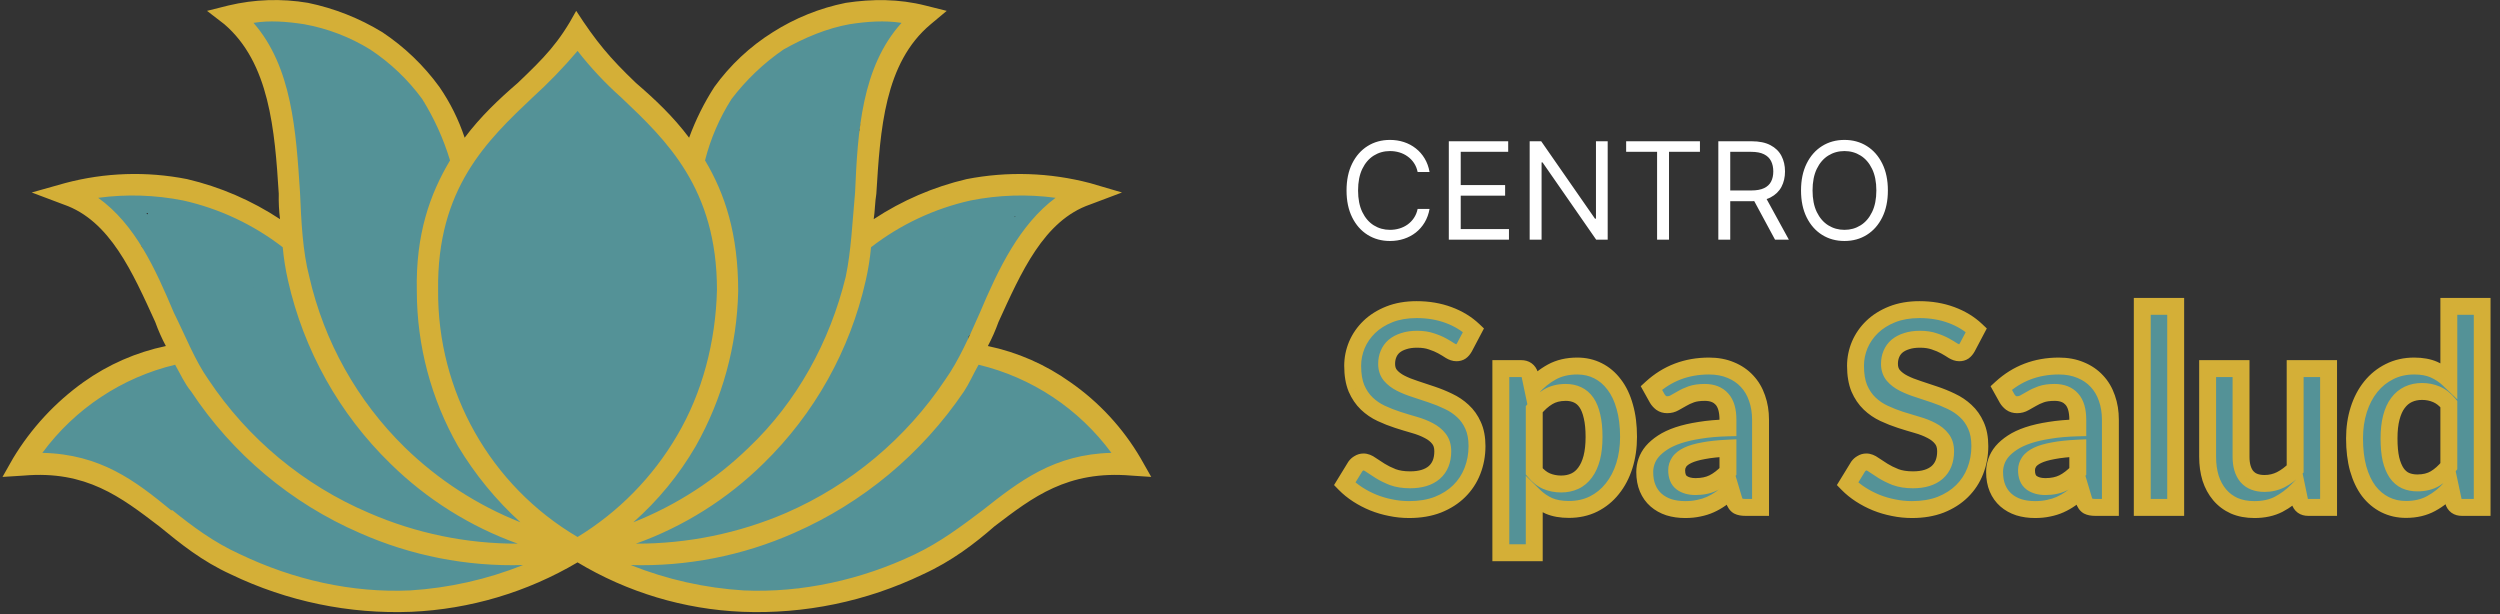
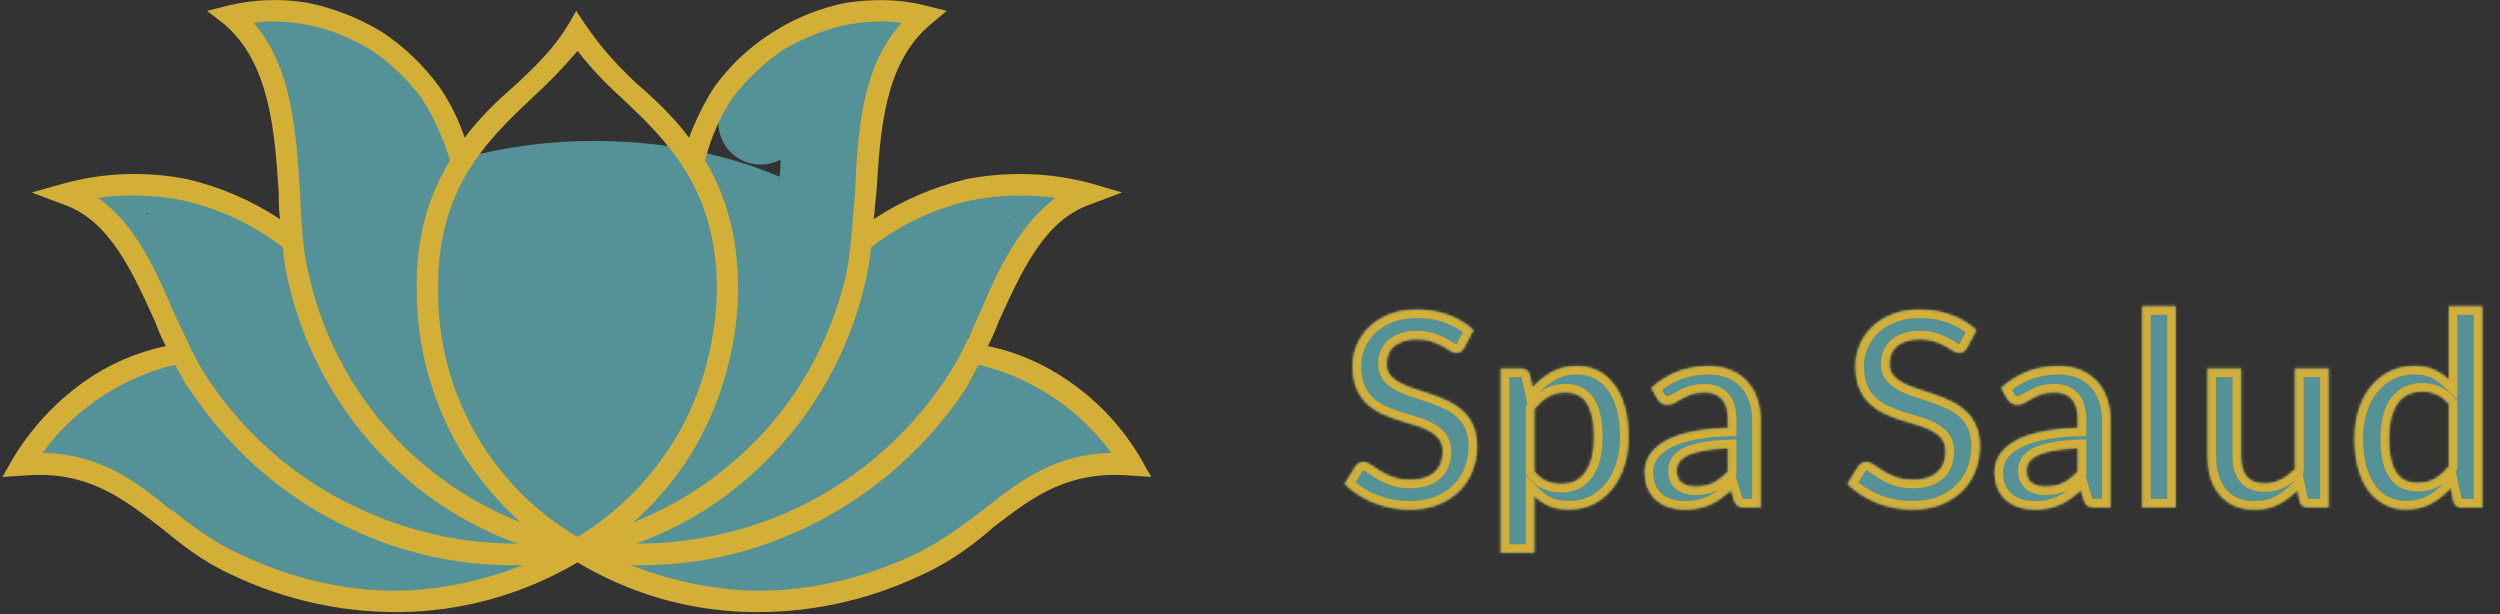
<svg xmlns="http://www.w3.org/2000/svg" width="887" height="218" viewBox="0 0 887 218" fill="none">
  <rect x="0" y="0" width="887" height="218" fill="#333333" stroke="none" />
  <path d="M279.453 183.357C287.535 185.435 295.723 186.257 304.063 186.257C305.367 186.257 308.373 186.906 308.373 184.807C308.373 182.76 306.095 180.005 304.466 179.047C296.692 174.474 281.386 177.96 273.734 181.021C268.711 183.03 275.149 186.18 278.003 186.257C279.1 186.286 283.39 186.461 279.856 187.344C271.099 189.533 261.699 187.919 252.789 189.157C251.267 189.368 237.354 188.917 236.678 190.607C236.267 191.634 235.206 191.332 234.261 191.332C232.435 191.332 237.913 191.332 239.739 191.332C244.109 191.332 248.171 192.782 252.507 192.782C253.829 192.782 255.346 192.584 256.656 192.822C260.512 193.523 264.42 194.668 268.256 195.521C271.848 196.319 272.747 195.682 267.853 195.682C258.47 195.682 248.118 196.125 238.934 193.829C235.125 192.877 231.489 191.263 227.656 190.566C221.856 189.512 217.701 186.162 212.028 185.532C210.808 185.396 210.558 184.082 209.128 184.082C207.987 184.082 206.85 183.708 205.825 183.196C203.072 181.819 199.989 180.457 196.803 180.457" stroke="#549297" stroke-width="30" stroke-linecap="round" />
  <path d="M189.176 184.87C184.518 185.877 179.656 186.791 175.544 189.21C174.476 189.838 173.173 190.331 172.208 191.174C171.291 191.977 170.189 192.976 168.893 192.976C160.104 192.976 151.176 193.426 142.469 192.321C139.798 191.981 134.027 191.592 131.785 193.426C131.512 193.649 129.999 193.794 130.087 193.917C130.906 195.063 132.859 196.008 134.139 196.434C137.532 197.565 141.083 197.396 144.598 197.396C146.194 197.396 147.791 197.396 149.387 197.396C150.418 197.396 147.655 196.241 147.177 195.923" stroke="#549297" stroke-width="30" stroke-linecap="round" />
  <path d="M124.335 195.554C122.657 195.554 120.919 193.631 119.628 192.771C118.61 192.092 117.469 191.478 116.415 190.745C115.218 189.912 114.153 188.473 112.915 187.818C111.024 186.817 108.098 185.948 106.652 184.502C105.872 183.723 104.021 183.317 102.988 182.865C101.306 182.129 102 184.024 102.435 184.87C103.266 186.485 104.773 187.391 105.628 188.759C106.245 189.747 109.545 187.969 109.967 189.66C110.061 190.034 110.391 189.988 110.663 190.192C111.214 190.605 110.362 188.812 109.967 188.248C109.163 187.099 108.282 186.119 107.102 185.403C102.196 182.424 96.817 179.553 91.383 177.707C89.801 177.17 88.446 176.612 86.799 176.377C85.667 176.215 84.749 174.477 83.892 173.818C81.448 171.938 79.881 169.627 77.916 167.269C73.913 162.466 70.755 157.284 66.29 152.819C64.052 150.58 61.295 147.475 58.554 146.024C56.853 145.123 54.835 145.451 52.864 145.451C50.383 145.451 49.296 145.675 47.174 146.842C46.188 147.384 45.215 147.991 44.206 148.439C43.53 148.739 42.856 148.916 42.18 149.217C40.686 149.88 39.65 150.141 38.864 151.714" stroke="#549297" stroke-width="30" stroke-linecap="round" />
  <path d="M62.81 138.819C66.729 138.819 70.838 137.75 74.62 137.305C77.769 136.934 80.378 135.684 82.95 134.03C84.599 132.97 84.66 134.979 84.997 136.158C85.971 139.569 87.06 142.91 87.944 146.351C90.751 157.276 100.338 162.143 110.172 165.345C114.896 166.883 120.267 168.302 123.967 171.812C125.019 172.811 125.895 173.904 126.914 174.923C128.05 176.059 127.816 175.343 127.651 174.187" stroke="#549297" stroke-width="30" stroke-linecap="round" />
  <path d="M108.862 143.609C103.786 139.233 100.211 133.558 97.053 127.767C95.416 124.766 93.925 120.676 91.629 118.106C91.107 117.522 90.373 116.335 90.094 115.589C89.584 114.229 88.502 113.299 87.679 112.11C86.106 109.838 84.83 107.043 82.992 105.007C80.704 102.475 78.277 100.17 75.889 97.782C72.83 94.723 70.128 91.888 67.6 88.429C67.041 87.663 66.164 87.529 65.574 86.873C64.779 85.99 66.69 90.91 66.863 91.458C67.657 93.971 68.613 96.171 69.811 98.499C70.537 99.912 71.175 101.915 72.226 103.083C74.093 105.158 74.542 108.011 76.442 110.083C77.319 111.04 78.495 112.215 79.021 113.399C79.519 114.521 80.054 115.737 81.047 116.51C82.795 117.87 84.915 108.059 84.915 106.481C84.915 103.329 84.213 100.867 83.483 97.946C82.986 95.959 83.478 94.682 82.521 92.768C81.943 91.613 81.174 90.495 80.413 89.452C79.78 88.586 79.021 86.907 79.021 88.797C79.021 94.841 87.015 101.012 92.12 102.858C96.304 104.372 100.483 105.894 104.441 107.873" stroke="#549297" stroke-width="30" stroke-linecap="round" />
  <path d="M94.126 95.715H94.494" stroke="#549297" stroke-width="30" stroke-linecap="round" />
  <path d="M76.811 94.61C75.043 92.894 73.269 91.666 72.39 89.248C72.087 88.415 72.108 87.753 72.001 86.894C71.897 86.06 71.198 86.332 70.916 85.768" stroke="#549297" stroke-width="30" stroke-linecap="round" />
  <path d="M66.495 142.135C64.493 143.894 61.708 145.902 60.948 148.562C60.666 149.55 59.383 150.506 59.147 151.57C58.785 153.198 58.369 157.977 56.097 157.977C54.726 157.977 50.612 157.977 51.983 157.977C54.849 157.977 56.739 159.528 59.106 161.067C59.768 161.498 60.94 161.673 61.48 162.213C61.802 162.535 60.684 161.708 60.232 161.661C58.704 161.5 56.135 159.93 54.787 159.082C53.623 158.348 52.193 157.193 50.837 156.892C48.831 156.446 54.275 159.17 55.811 160.535C59.372 163.7 64.089 165.221 67.968 167.842C69.088 168.598 70.471 168.361 71.57 169.029C72.281 169.46 72.44 169.766 73.31 169.766C74.606 169.766 75.96 171.12 77.179 171.608C78.685 172.21 79.758 173.744 81.149 174.555C82.226 175.183 83.275 176.397 84.547 176.397C85.663 176.397 85.827 177.316 86.839 177.707C91.225 179.401 95.779 181.299 100.204 182.66C101.734 183.131 103.04 184.163 104.564 184.502C105.685 184.751 102.341 183.786 101.412 183.11C98.707 181.144 94.289 180.818 90.994 180.818C89.643 180.818 88.191 180.45 86.757 180.45C84.915 180.45 83.076 179.991 85.488 181.268C92.61 185.039 100.574 186.551 108.207 189.005C112.634 190.428 117.137 191.37 121.736 192.443C123.292 192.807 132.214 197.479 133.177 195.554" stroke="#549297" stroke-width="30" stroke-linecap="round" />
  <path d="M72.389 165.345C66.728 164.909 61.429 163.134 55.729 163.134C53.009 163.134 54.952 162.902 56.2 163.339C58.843 164.264 60.981 165.946 63.486 167.125C68.407 169.441 70.828 175.631 76.442 177.502" stroke="#549297" stroke-width="30" stroke-linecap="round" />
  <path d="M88.968 185.607C92.333 187.571 95.995 190.292 99.795 191.461C100.161 191.574 100.476 191.841 100.839 191.87C102.199 191.979 103.803 192.083 105.178 192.28C107.111 192.556 108.71 192.976 110.704 192.976C112.693 192.976 114.35 194.449 116.23 194.449" stroke="#549297" stroke-width="30" stroke-linecap="round" />
  <path d="M123.23 98.662C119.859 91.551 117.846 84.296 120.283 76.742C121.18 73.961 122.493 70.059 122.493 67.143C122.493 65.72 122.901 64.959 123.189 63.664C123.54 62.083 122.97 60.383 123.394 58.792C124.707 53.868 122.373 48.635 120.651 44.158C119.169 40.306 118.468 36.088 116.599 32.349C116.096 31.343 115.125 27.763 115.125 30.875C115.125 34.748 115.493 38.611 115.493 42.5C115.493 49.317 117.541 56.134 120.569 62.19C122.558 66.168 124.413 70.231 126.259 74.266C126.635 75.086 127.421 76.699 128.388 75.576C130.08 73.609 131.829 71.478 132.993 69.149C136.285 62.564 135.756 55.992 135.756 48.845C135.756 46.837 135.457 44.084 134.446 42.378C134.052 41.713 134.189 40.492 133.996 39.717C133.767 38.802 133.348 38.017 132.972 37.158C132.343 35.721 131.288 34.441 130.946 32.901C130.733 31.944 130.167 32.642 130.414 33.434C130.64 34.157 130.45 34.981 130.762 35.664C133.455 41.555 138.081 45.551 143.083 49.459C145.192 51.107 147.479 52.85 149.408 54.658C150.47 55.654 150.751 57.126 151.598 58.301C151.898 58.718 153.011 60.015 152.989 59.98C150.994 56.787 146.857 54.213 143.779 52.161C140.962 50.283 138.304 46.444 136.882 43.422C136.27 42.122 135.756 40.798 135.756 39.349C135.756 38.366 134.869 37.543 135.04 36.606C135.288 35.242 135.693 36.477 135.736 37.199C135.885 39.741 135.756 42.329 135.756 44.875C135.756 53.711 142.805 60.124 148.855 65.69C151.2 67.847 153.158 69.541 154.729 72.321C155.45 73.597 156.232 75.298 157.124 76.189" stroke="#549297" stroke-width="30" stroke-linecap="round" />
-   <path d="M178.123 77.295C177.879 76.562 177.018 76.726 177.018 75.801C177.018 74.301 178.196 72.882 178.655 71.462C179.669 68.329 181.355 65.516 182.728 62.558C184.594 58.54 187.449 55.068 190.997 52.611C194.794 49.983 197.753 46.397 200.781 43.033C201.642 42.075 202.219 40.92 203.011 39.901C203.92 38.732 204.347 36.783 205.386 35.849C206.215 35.102 205.621 31.526 205.099 32.513C203.694 35.166 204.2 39.055 204.28 41.927C204.506 49.926 213.003 53.331 219.017 56.295C221.269 57.406 224.35 58.598 226.835 58.874C227.605 58.96 231.421 61.2 228.514 58.874C226.344 57.139 224.057 55.547 221.882 53.798C220.214 52.457 218.288 51.601 216.806 50.032C215.917 49.091 215.227 47.826 214.391 46.799C213.972 46.284 213.085 45.574 213.859 46.348" stroke="#549297" stroke-width="30" stroke-linecap="round" />
  <path d="M282.751 85.768C282.751 86.22 283.021 85.309 283.202 85.113C283.679 84.596 284.267 84.212 284.757 83.721C285.528 82.951 286.081 81.848 286.599 80.958C287.153 80.01 288.278 78.572 288.278 77.499C288.278 76.618 288.399 75.677 288.83 74.9C289.34 73.982 289.074 72.795 289.588 71.769C290.181 70.582 291.09 68.633 291.225 67.348C291.643 63.372 292.04 59.198 291.962 55.19C291.91 52.532 289.751 50.279 289.751 47.453C289.751 46.228 289.343 44.227 290.12 43.217C290.668 42.504 290.44 41.666 290.488 40.822C290.533 40.035 291.225 39.758 291.225 38.96C291.225 36.084 293.089 33.092 294.09 30.588C294.814 28.778 295.417 25.463 297.119 24.612" stroke="#549297" stroke-width="30" stroke-linecap="round" />
-   <path d="M290.12 28.296C287.266 31.394 283.45 34.83 281.688 38.796C281.116 40.081 279.464 41.861 278.413 42.951C277.065 44.349 275.598 46.512 273.951 47.453C273.222 47.87 272.25 49.343 271.659 50.032C271.113 50.669 269.447 51.991 268.691 52.407C266.928 53.376 264.692 54.174 263.226 55.559C262.121 56.602 264.056 55.305 264.352 54.965C265.509 53.634 266.813 52.241 267.811 50.79C269.84 47.838 270.88 44.421 272.805 41.641C273.894 40.068 275.733 37.849 277.574 37.158C279.017 36.617 279.609 35.732 280.91 35.01C282.211 34.286 283.082 32.895 284.225 31.98C285.424 31.022 283.102 32.949 282.813 33.454C281.987 34.9 281.167 36.105 280.541 37.67C278.725 42.211 275.63 45.685 272.027 48.927C269.038 51.617 265.808 53.65 262.571 55.927C261.024 57.016 260.347 58.952 258.805 59.98" stroke="#549297" stroke-width="30" stroke-linecap="round" />
  <path d="M269.857 43.401C272.49 40.465 274.378 36.724 277.41 34.17C278.948 32.875 279.825 31.131 281.647 30.22C283.041 29.523 284.966 29.742 286.129 28.828C287.168 28.012 290.159 26.454 291.594 26.454" stroke="#549297" stroke-width="30" stroke-linecap="round" />
  <path d="M300.804 102.347C309.012 100.36 317.214 98.167 325.487 96.452C325.779 96.392 325.819 96.26 326.04 96.084C326.51 95.707 326.526 95.1 327.002 94.794C328.419 93.883 330.929 92.877 331.914 91.581C332.974 90.186 335.284 88.308 336.928 87.794C338.51 87.3 341.329 86.597 342.434 85.216C345.966 80.801 338.537 95.889 335.721 100.791C330.975 109.053 325.562 116.909 321.476 125.536C319.834 129.002 318.785 132.631 317.096 136.077C316.155 137.995 314.38 139.7 313.698 141.746C313.435 142.536 314.501 139.711 314.721 139.188C315.654 136.969 317.164 135.291 318.569 133.375C320.127 131.251 321.804 128.402 323.932 126.825C326.856 124.659 328.803 120.894 328.803 117.288C328.803 115.445 330.839 110.17 332.487 109.346" stroke="#549297" stroke-width="30" stroke-linecap="round" />
  <path d="M319.593 99.031C319.593 97.089 319.93 94.065 322.172 93.505" stroke="#549297" stroke-width="30" stroke-linecap="round" />
  <path d="M323.277 93.505C325.204 90.885 327.217 89.367 330.277 88.347" stroke="#549297" stroke-width="30" stroke-linecap="round" />
  <path d="M331.382 98.662C331.735 100.825 331.998 102.752 332.119 104.926C332.201 106.411 334.045 106.031 335.066 106.031" stroke="#549297" stroke-width="30" stroke-linecap="round" />
  <path d="M319.961 124.451C321.433 129.215 324.014 134.567 324.014 139.638C324.014 142.067 324.014 144.495 324.014 146.924C324.014 148.861 323.984 150.357 323.359 152.164C322.489 154.676 320.927 155.874 319.409 157.977C316.482 162.029 314.717 166.123 312.736 170.523C311.029 174.317 306.471 177.003 303.219 179.344C300.49 181.309 297.916 183.137 294.828 184.502C293.778 184.966 293.016 185.772 292.146 186.508C291.077 187.412 289.673 187.666 288.646 188.555C287.117 189.877 284.574 191.328 282.752 192.239C280.905 193.162 279.252 193.952 277.226 194.531C276.383 194.772 275.627 195.258 274.811 195.554C273.217 196.134 276.793 194.555 277.246 194.49C281.302 193.911 285.325 193.851 289.383 193.344C292.122 193.002 294.877 191.999 297.57 191.87C299.612 191.773 301.539 191.194 303.383 190.397C305.396 189.526 307.66 189.357 309.666 188.555C311.612 187.776 313.612 187.484 315.54 186.713C317.196 186.05 318.725 184.841 320.309 183.949C322.694 182.608 324.687 180.73 326.941 179.181C328.138 178.358 328.663 176.778 330.072 176.111C333.87 174.311 337.872 172.317 341.698 170.298C344.054 169.054 346.702 168.063 348.984 166.737C350.238 166.008 351.175 165.078 352.566 164.587C353.733 164.176 355.065 163.632 356.086 162.93C359.594 160.518 363.638 158.657 367.834 157.608C368.688 157.395 372.792 156.993 371.17 155.95C369.677 154.99 367.441 154.454 365.726 153.76C363.05 152.678 359.836 151.621 356.966 151.059C354.942 150.662 353.563 149.801 351.665 148.971C349.851 148.177 348.806 147.003 347.244 145.676C347.004 145.472 344.927 144.394 345.75 144.345C346.417 144.306 346.922 143.977 347.592 143.977" stroke="#549297" stroke-width="30" stroke-linecap="round" />
  <path d="M358.644 145.819C359.242 145.287 360.118 144.817 360.118 145.819" stroke="#549297" stroke-width="30" stroke-linecap="round" />
  <path d="M381.132 151.776C382.256 152.185 382.224 153.607 383.128 154.149C383.604 154.435 384.093 154.624 384.525 154.97C385.299 155.589 386.542 155.334 387.119 156.344C388.4 158.585 391.795 158.562 394.305 158.562" stroke="#549297" stroke-width="10" stroke-linecap="round" />
  <path d="M353.19 94.295C355.23 93.095 356.784 91.324 358.578 89.705C360.754 87.742 362.024 85.503 363.79 83.517C364.094 83.175 363.967 82.546 363.967 82.12C363.967 80.949 364.45 80.233 364.721 79.149C365.282 76.906 366.124 75.476 368.048 73.937C369.543 72.741 370.924 71.66 372.527 70.744C372.767 70.607 368.95 70.51 368.048 70.832C363.434 72.48 358.188 70.868 353.677 72.429C352.432 72.86 350.795 72.176 350.795 73.76C350.795 76.022 352.328 76.429 354.077 77.53C356.255 78.901 355.058 78.141 353.367 77.352C351.149 76.317 348.68 75.959 346.581 74.647C346.199 74.408 346.374 73.144 346.426 72.784C346.532 72.037 347.863 72.341 348.4 72.341C350.168 72.341 352.155 73.722 353.411 74.913C355.395 76.792 352.533 79.861 355.984 80.723" stroke="#549297" stroke-width="10" stroke-linecap="round" />
  <path d="M303.293 25.637C304.976 23.007 306.404 17.823 309.48 16.456C310.479 16.012 311.209 14.169 312.075 14.061C313.072 13.937 314.67 11.68 315.623 11.067C316.929 10.228 312.277 8.872 311.454 8.872C309.769 8.872 308.083 8.872 306.398 8.872C303.172 8.872 297.705 8.747 297.705 13.263" stroke="#549297" stroke-width="10" stroke-linecap="round" />
  <path d="M103.706 30.427C103.096 30.198 102.97 25.161 102.73 24.307C102.37 23.02 102.109 21.977 102.109 20.648C102.109 18.095 102.305 14.301 100.291 12.287C98.536 10.532 95.863 10.62 94.037 8.961C91.013 6.211 96.034 12.162 96.698 12.775C100.322 16.12 104.157 19.09 108.097 22.045C108.696 22.494 114.377 26.95 112.51 24.617C111.554 23.422 110.895 21.266 110.182 19.871C109.416 18.375 108.529 16.87 107.92 15.303C107.462 14.127 106.68 12.905 106.522 11.644C106.322 10.037 107.437 10.759 108.274 11.267C110.498 12.617 113.236 13.861 115.659 14.793C119.997 16.461 124.58 17.382 128.943 18.94C130.904 19.64 132.572 20.64 134.442 21.557C137.105 22.862 136.838 23.828 136.838 26.835" stroke="#549297" stroke-width="10" stroke-linecap="round" />
  <path d="M76.163 74.336C73.962 74.092 71.678 71.768 69.599 70.832C68.892 70.514 67.662 69.575 66.893 69.546C65.596 69.498 64.289 69.546 62.99 69.546C61.617 69.546 60.414 70.294 59.087 70.345C53.392 70.564 47.747 70.744 42.034 70.744C40.65 70.744 39.5 71.306 38.219 71.52C35.582 71.96 41.133 74.776 42.034 75.512C44.014 77.128 47.336 77.832 49.019 79.725C50.35 81.222 52.358 82.964 53.987 84.072C54.821 84.639 56.9 85.21 57.402 86.09C57.593 86.425 57.536 82.451 57.424 81.721C57.324 81.072 56.94 75.008 57.801 76.731" stroke="#549297" stroke-width="10" stroke-linecap="round" />
  <path d="M108.097 64.756V71.941" stroke="#549297" stroke-width="10" stroke-linecap="round" />
  <path d="M33.451 156.167C31.031 156.167 28.713 156.326 26.311 156.544C25.556 156.613 22.761 156.157 22.274 156.766C21.762 157.407 19.448 158.876 18.682 158.961C15.245 159.343 19.416 160.657 20.988 161.356C24.343 162.847 27.836 164.103 31.456 164.749C33.658 165.143 34.328 163.534 32.431 162.155C30.959 161.084 28.449 158.182 27.641 156.566C27.117 155.517 27.464 153.707 27.464 152.574C27.464 152.296 27.464 149.6 27.464 150.978" stroke="#549297" stroke-width="10" stroke-linecap="round" />
  <ellipse cx="211" cy="124" rx="117" ry="74" fill="#549297" />
  <path d="M62.133 129.408C43.261 133.928 26.58 144.999 15.027 160.671C35.761 161.157 48.011 170.63 60.731 181.053H61.198C68.266 186.732 75.818 192.416 85.224 196.676C104.077 205.675 124.811 210.418 145.537 209.482C159.277 208.621 172.796 205.582 185.594 200.478C165.672 201.063 145.872 197.174 127.633 189.096C103.275 178.532 82.49 161.086 67.801 138.875C65.453 136.043 64.033 132.728 62.133 129.408ZM225.64 29.436C232.242 35.115 238.827 41.286 244.492 48.862C246.807 42.547 249.81 36.508 253.447 30.858C259.047 23.096 266.09 16.498 274.185 11.428C282.112 6.389 290.892 2.858 300.088 1.011C309.507 -0.418 318.941 -0.418 328.347 1.966L335.899 3.857L330.244 8.584C313.758 22.329 312.336 46.012 310.921 68.763C310.437 71.609 310.437 74.915 309.989 77.762C320.066 71.115 331.226 66.304 342.961 63.547C357.491 60.717 372.468 61.205 386.785 64.974L398.091 68.294L386.785 72.552C370.284 78.236 362.282 96.726 354.264 114.242C353.214 117.173 351.955 120.024 350.497 122.773C361.003 124.97 370.945 129.325 379.701 135.564C389.887 142.629 398.415 151.846 404.691 162.57L408.458 169.21L401.371 168.737C378.769 166.845 366.515 176.317 352.844 186.74C345.794 192.892 337.776 199.06 327.407 203.792C307.437 213.388 285.443 217.944 263.328 217.066C242.71 216.199 222.632 210.172 204.915 199.531C186.995 210.114 166.775 216.133 146.013 217.066C123.899 217.943 101.904 213.387 81.935 203.792C71.57 199.063 64.031 192.892 56.498 186.74C42.827 176.317 30.576 166.845 8.423 168.737L0.888 169.21L4.651 162.57C11.065 151.951 19.568 142.761 29.64 135.564C38.398 129.325 48.342 124.97 58.85 122.773C57.39 120.024 56.13 117.173 55.078 114.242C47.06 96.726 39.06 78.236 22.557 72.552L11.252 68.294L23.041 64.974C37.193 61.198 52.014 60.709 66.381 63.547C78.116 66.305 89.278 71.117 99.357 77.762C98.981 74.778 98.831 71.769 98.906 68.763C97.486 46.012 95.587 22.329 79.588 8.584L73.451 3.854L80.985 1.963C90.25 -0.256 99.865 -0.581 109.257 1.008C118.584 2.935 127.512 6.459 135.653 11.426C143.5 16.639 150.359 23.219 155.908 30.856C159.723 36.4 162.736 42.462 164.857 48.859C170.532 41.283 177.108 35.112 183.696 29.433C193.129 20.429 198.316 15.217 204.434 3.85C211.503 14.746 216.22 20.43 225.64 29.436ZM250.143 56.91C257.211 68.761 261.909 82.976 261.909 103.343C261.495 122.637 256.317 141.524 246.842 158.306C240.953 168.451 233.472 177.571 224.688 185.313C239.954 179.268 253.884 170.251 265.677 158.779C282.644 142.668 294.433 121.346 300.081 98.127C301.966 89.128 302.433 78.715 303.382 68.293C304.314 46.497 305.734 23.751 319.868 8.113C313.749 7.172 307.616 7.641 301.481 8.582C293.482 10.004 285.477 13.324 277.938 17.599C270.932 22.426 264.729 28.338 259.561 35.115C255.281 41.826 252.102 49.185 250.143 56.91ZM204.92 190.526C219.476 181.647 231.613 169.274 240.242 154.516C249.195 139.345 253.912 121.343 254.378 102.871C254.378 66.861 236.475 49.8 220.471 34.644C214.801 29.601 209.596 24.052 204.92 18.067C199.941 23.939 194.584 29.477 188.885 34.644C172.876 49.8 154.977 66.861 155.444 102.871C155.123 138.894 173.998 172.335 204.92 190.526ZM309.042 87.715C308.68 91.699 308.05 95.654 307.157 99.552C301.578 124.269 288.968 146.82 270.866 164.456C258.011 177.107 242.583 186.806 225.642 192.886C243.942 192.937 262.059 189.229 278.883 181.99C301.86 171.982 321.489 155.538 335.429 134.621C340.132 127.982 343.897 119.446 347.666 110.934C354.268 95.291 361.801 79.653 374.522 70.181C364.493 68.835 354.311 69.153 344.383 71.123C331.538 73.989 319.474 79.653 309.042 87.715ZM347.2 129.405C345.314 132.725 343.899 136.044 342.018 138.877C327.037 161.006 306.131 178.418 281.719 189.098C263.48 197.176 243.68 201.064 223.759 200.48C236.555 205.584 250.073 208.623 263.812 209.483C284.537 210.42 305.741 205.679 324.575 196.678C333.529 192.42 341.068 186.733 348.616 181.054C361.801 170.627 374.052 161.154 394.326 160.672C382.767 144.998 366.079 133.923 347.2 129.405ZM184.643 185.313C175.995 177.444 168.537 168.346 162.508 158.306C152.96 141.577 147.92 122.632 147.888 103.343C147.438 82.976 152.618 68.761 159.672 56.91C157.349 49.238 154.025 41.909 149.787 35.115C144.734 28.231 138.509 22.301 131.4 17.599C124.184 13.139 116.2 10.081 107.862 8.584C101.725 7.643 95.589 7.173 89.94 8.115C103.606 23.753 105.027 46.499 106.447 68.294C106.897 78.712 107.378 89.129 109.725 98.129C114.996 121.211 126.783 142.272 143.669 158.781C155.459 170.249 169.383 179.264 184.643 185.313ZM183.694 192.889C166.759 186.804 151.335 177.106 138.481 164.459C120.382 146.82 107.774 124.27 102.191 99.555C101.301 95.656 100.673 91.702 100.31 87.718C89.875 79.659 77.813 73.996 64.969 71.125C55.04 69.155 44.856 68.837 34.825 70.183C48.011 79.655 55.08 95.293 61.682 110.936C65.916 119.451 69.216 127.984 73.918 134.623C87.925 155.662 107.741 172.127 130.929 181.992C147.587 189.227 165.548 192.937 183.694 192.889Z" fill="#D4AF37" />
-   <path d="M507.207 61.027H502.98C502.73 59.811 502.293 58.743 501.668 57.823C501.054 56.902 500.304 56.13 499.418 55.505C498.543 54.868 497.571 54.391 496.503 54.073C495.435 53.755 494.321 53.595 493.162 53.595C491.048 53.595 489.133 54.13 487.418 55.198C485.713 56.266 484.355 57.84 483.344 59.919C482.344 61.999 481.844 64.55 481.844 67.573C481.844 70.595 482.344 73.147 483.344 75.226C484.355 77.306 485.713 78.879 487.418 79.948C489.133 81.016 491.048 81.55 493.162 81.55C494.321 81.55 495.435 81.391 496.503 81.073C497.571 80.754 498.543 80.283 499.418 79.658C500.304 79.022 501.054 78.243 501.668 77.323C502.293 76.391 502.73 75.323 502.98 74.118H507.207C506.889 75.902 506.31 77.499 505.469 78.908C504.628 80.317 503.582 81.516 502.332 82.504C501.082 83.482 499.679 84.226 498.122 84.737C496.577 85.249 494.923 85.504 493.162 85.504C490.185 85.504 487.537 84.777 485.219 83.323C482.901 81.868 481.077 79.8 479.747 77.118C478.418 74.436 477.753 71.254 477.753 67.573C477.753 63.891 478.418 60.709 479.747 58.027C481.077 55.345 482.901 53.277 485.219 51.823C487.537 50.368 490.185 49.641 493.162 49.641C494.923 49.641 496.577 49.897 498.122 50.408C499.679 50.919 501.082 51.669 502.332 52.658C503.582 53.635 504.628 54.828 505.469 56.237C506.31 57.635 506.889 59.232 507.207 61.027ZM514.038 85.027V50.118H535.106V53.868H518.266V65.664H534.016V69.414H518.266V81.277H535.379V85.027H514.038ZM570.408 50.118V85.027H566.317L547.294 57.618H546.953V85.027H542.726V50.118H546.817L565.908 77.595H566.249V50.118H570.408ZM576.957 53.868V50.118H603.139V53.868H592.162V85.027H587.935V53.868H576.957ZM609.663 85.027V50.118H621.459C624.186 50.118 626.425 50.584 628.175 51.516C629.925 52.436 631.22 53.703 632.061 55.317C632.902 56.931 633.322 58.766 633.322 60.823C633.322 62.88 632.902 64.703 632.061 66.294C631.22 67.885 629.93 69.135 628.192 70.044C626.453 70.942 624.231 71.391 621.527 71.391H611.981V67.573H621.391C623.254 67.573 624.754 67.3 625.891 66.754C627.038 66.209 627.868 65.436 628.379 64.436C628.902 63.425 629.163 62.22 629.163 60.823C629.163 59.425 628.902 58.203 628.379 57.158C627.856 56.112 627.021 55.306 625.874 54.737C624.726 54.158 623.209 53.868 621.322 53.868H613.891V85.027H609.663ZM626.095 69.345L634.686 85.027H629.777L621.322 69.345H626.095ZM669.821 67.573C669.821 71.254 669.156 74.436 667.827 77.118C666.497 79.8 664.673 81.868 662.355 83.323C660.037 84.777 657.389 85.504 654.412 85.504C651.435 85.504 648.787 84.777 646.469 83.323C644.151 81.868 642.327 79.8 640.997 77.118C639.668 74.436 639.003 71.254 639.003 67.573C639.003 63.891 639.668 60.709 640.997 58.027C642.327 55.345 644.151 53.277 646.469 51.823C648.787 50.368 651.435 49.641 654.412 49.641C657.389 49.641 660.037 50.368 662.355 51.823C664.673 53.277 666.497 55.345 667.827 58.027C669.156 60.709 669.821 63.891 669.821 67.573ZM665.73 67.573C665.73 64.55 665.224 61.999 664.213 59.919C663.213 57.84 661.855 56.266 660.139 55.198C658.435 54.13 656.526 53.595 654.412 53.595C652.298 53.595 650.383 54.13 648.668 55.198C646.963 56.266 645.605 57.84 644.594 59.919C643.594 61.999 643.094 64.55 643.094 67.573C643.094 70.595 643.594 73.147 644.594 75.226C645.605 77.306 646.963 78.879 648.668 79.948C650.383 81.016 652.298 81.55 654.412 81.55C656.526 81.55 658.435 81.016 660.139 79.948C661.855 78.879 663.213 77.306 664.213 75.226C665.224 73.147 665.73 70.595 665.73 67.573Z" fill="white" />
  <mask id="path-32-outside-1_6_412" maskUnits="userSpaceOnUse" x="472.889" y="105.027" width="411" height="95" fill="black">
-     <rect fill="white" x="472.889" y="105.027" width="411" height="95" />
    <path d="M519.577 123.243C519.193 123.915 518.777 124.411 518.329 124.731C517.913 125.019 517.385 125.163 516.745 125.163C516.073 125.163 515.337 124.923 514.537 124.443C513.769 123.931 512.841 123.371 511.753 122.763C510.665 122.155 509.385 121.611 507.913 121.131C506.473 120.619 504.761 120.363 502.777 120.363C500.985 120.363 499.417 120.587 498.073 121.035C496.729 121.451 495.593 122.043 494.665 122.811C493.769 123.579 493.097 124.507 492.649 125.595C492.201 126.651 491.977 127.819 491.977 129.099C491.977 130.731 492.425 132.091 493.321 133.179C494.249 134.267 495.465 135.195 496.969 135.963C498.473 136.731 500.185 137.419 502.105 138.027C504.025 138.635 505.993 139.291 508.009 139.995C510.025 140.667 511.993 141.467 513.913 142.395C515.833 143.291 517.545 144.443 519.049 145.851C520.553 147.227 521.753 148.923 522.649 150.939C523.577 152.955 524.041 155.403 524.041 158.283C524.041 161.419 523.497 164.363 522.409 167.115C521.353 169.835 519.785 172.219 517.705 174.267C515.657 176.283 513.145 177.883 510.169 179.067C507.193 180.219 503.785 180.795 499.945 180.795C497.737 180.795 495.561 180.571 493.417 180.123C491.273 179.707 489.209 179.099 487.225 178.299C485.273 177.499 483.433 176.539 481.705 175.419C479.977 174.299 478.441 173.051 477.097 171.675L480.889 165.483C481.209 165.035 481.625 164.667 482.137 164.379C482.649 164.059 483.193 163.899 483.769 163.899C484.569 163.899 485.433 164.235 486.361 164.907C487.289 165.547 488.393 166.267 489.673 167.067C490.953 167.867 492.441 168.603 494.137 169.275C495.865 169.915 497.929 170.235 500.329 170.235C504.009 170.235 506.857 169.371 508.873 167.643C510.889 165.883 511.897 163.371 511.897 160.107C511.897 158.283 511.433 156.795 510.505 155.643C509.609 154.491 508.409 153.531 506.905 152.763C505.401 151.963 503.689 151.291 501.769 150.747C499.849 150.203 497.897 149.611 495.913 148.971C493.929 148.331 491.977 147.563 490.057 146.667C488.137 145.771 486.425 144.603 484.921 143.163C483.417 141.723 482.201 139.931 481.273 137.787C480.377 135.611 479.929 132.939 479.929 129.771C479.929 127.243 480.425 124.779 481.417 122.379C482.441 119.979 483.913 117.851 485.833 115.995C487.753 114.139 490.121 112.651 492.937 111.531C495.753 110.411 498.985 109.851 502.633 109.851C506.729 109.851 510.505 110.491 513.961 111.771C517.417 113.051 520.361 114.843 522.793 117.147L519.577 123.243ZM544.351 167.259C545.695 168.891 547.151 170.043 548.719 170.715C550.319 171.387 552.047 171.723 553.903 171.723C555.695 171.723 557.311 171.387 558.751 170.715C560.191 170.043 561.407 169.019 562.399 167.643C563.423 166.267 564.207 164.539 564.751 162.459C565.295 160.347 565.567 157.867 565.567 155.019C565.567 152.139 565.327 149.707 564.847 147.723C564.399 145.707 563.743 144.075 562.879 142.827C562.015 141.579 560.959 140.667 559.711 140.091C558.495 139.515 557.103 139.227 555.535 139.227C553.071 139.227 550.975 139.755 549.247 140.811C547.519 141.835 545.887 143.291 544.351 145.179V167.259ZM543.727 137.499C545.743 135.227 548.031 133.387 550.591 131.979C553.151 130.571 556.159 129.867 559.615 129.867C562.303 129.867 564.751 130.427 566.959 131.547C569.199 132.667 571.119 134.299 572.719 136.443C574.351 138.555 575.599 141.179 576.463 144.315C577.359 147.419 577.807 150.987 577.807 155.019C577.807 158.699 577.311 162.107 576.319 165.243C575.327 168.379 573.903 171.099 572.047 173.403C570.223 175.707 567.999 177.515 565.375 178.827C562.783 180.107 559.871 180.747 556.639 180.747C553.887 180.747 551.535 180.331 549.583 179.499C547.631 178.635 545.887 177.451 544.351 175.947V196.107H532.495V130.779H539.743C541.279 130.779 542.287 131.499 542.767 132.939L543.727 137.499ZM613.074 159.003C609.65 159.163 606.77 159.467 604.434 159.915C602.098 160.331 600.226 160.875 598.818 161.547C597.41 162.219 596.402 163.003 595.794 163.899C595.186 164.795 594.882 165.771 594.882 166.827C594.882 168.907 595.49 170.395 596.706 171.291C597.954 172.187 599.57 172.635 601.554 172.635C603.986 172.635 606.082 172.203 607.842 171.339C609.634 170.443 611.378 169.099 613.074 167.307V159.003ZM585.906 137.643C591.57 132.459 598.386 129.867 606.354 129.867C609.234 129.867 611.81 130.347 614.082 131.307C616.354 132.235 618.274 133.547 619.842 135.243C621.41 136.907 622.594 138.907 623.394 141.243C624.226 143.579 624.642 146.139 624.642 148.923V180.027H619.266C618.146 180.027 617.282 179.867 616.674 179.547C616.066 179.195 615.586 178.507 615.234 177.483L614.178 173.931C612.93 175.051 611.714 176.043 610.53 176.907C609.346 177.739 608.114 178.443 606.834 179.019C605.554 179.595 604.178 180.027 602.706 180.315C601.266 180.635 599.666 180.795 597.906 180.795C595.826 180.795 593.906 180.523 592.146 179.979C590.386 179.403 588.866 178.555 587.586 177.435C586.306 176.315 585.314 174.923 584.61 173.259C583.906 171.595 583.554 169.659 583.554 167.451C583.554 166.203 583.762 164.971 584.178 163.755C584.594 162.507 585.266 161.323 586.194 160.203C587.154 159.083 588.386 158.027 589.89 157.035C591.394 156.043 593.234 155.179 595.41 154.443C597.618 153.707 600.178 153.115 603.09 152.667C606.002 152.187 609.33 151.899 613.074 151.803V148.923C613.074 145.627 612.37 143.195 610.962 141.627C609.554 140.027 607.522 139.227 604.866 139.227C602.946 139.227 601.346 139.451 600.066 139.899C598.818 140.347 597.714 140.859 596.754 141.435C595.794 141.979 594.914 142.475 594.114 142.923C593.346 143.371 592.482 143.595 591.522 143.595C590.69 143.595 589.986 143.387 589.41 142.971C588.834 142.523 588.37 142.011 588.018 141.435L585.906 137.643ZM697.983 123.243C697.599 123.915 697.183 124.411 696.735 124.731C696.319 125.019 695.791 125.163 695.151 125.163C694.479 125.163 693.743 124.923 692.943 124.443C692.175 123.931 691.247 123.371 690.159 122.763C689.071 122.155 687.791 121.611 686.319 121.131C684.879 120.619 683.167 120.363 681.183 120.363C679.391 120.363 677.823 120.587 676.479 121.035C675.135 121.451 673.999 122.043 673.071 122.811C672.175 123.579 671.503 124.507 671.055 125.595C670.607 126.651 670.383 127.819 670.383 129.099C670.383 130.731 670.831 132.091 671.727 133.179C672.655 134.267 673.871 135.195 675.375 135.963C676.879 136.731 678.591 137.419 680.511 138.027C682.431 138.635 684.399 139.291 686.415 139.995C688.431 140.667 690.399 141.467 692.319 142.395C694.239 143.291 695.951 144.443 697.455 145.851C698.959 147.227 700.159 148.923 701.055 150.939C701.983 152.955 702.447 155.403 702.447 158.283C702.447 161.419 701.903 164.363 700.815 167.115C699.759 169.835 698.191 172.219 696.111 174.267C694.063 176.283 691.551 177.883 688.575 179.067C685.599 180.219 682.191 180.795 678.351 180.795C676.143 180.795 673.967 180.571 671.823 180.123C669.679 179.707 667.615 179.099 665.631 178.299C663.679 177.499 661.839 176.539 660.111 175.419C658.383 174.299 656.847 173.051 655.503 171.675L659.295 165.483C659.615 165.035 660.031 164.667 660.543 164.379C661.055 164.059 661.599 163.899 662.175 163.899C662.975 163.899 663.839 164.235 664.767 164.907C665.695 165.547 666.799 166.267 668.079 167.067C669.359 167.867 670.847 168.603 672.543 169.275C674.271 169.915 676.335 170.235 678.735 170.235C682.415 170.235 685.263 169.371 687.279 167.643C689.295 165.883 690.303 163.371 690.303 160.107C690.303 158.283 689.839 156.795 688.911 155.643C688.015 154.491 686.815 153.531 685.311 152.763C683.807 151.963 682.095 151.291 680.175 150.747C678.255 150.203 676.303 149.611 674.319 148.971C672.335 148.331 670.383 147.563 668.463 146.667C666.543 145.771 664.831 144.603 663.327 143.163C661.823 141.723 660.607 139.931 659.679 137.787C658.783 135.611 658.335 132.939 658.335 129.771C658.335 127.243 658.831 124.779 659.823 122.379C660.847 119.979 662.319 117.851 664.239 115.995C666.159 114.139 668.527 112.651 671.343 111.531C674.159 110.411 677.391 109.851 681.039 109.851C685.135 109.851 688.911 110.491 692.367 111.771C695.823 113.051 698.767 114.843 701.199 117.147L697.983 123.243ZM737.199 159.003C733.775 159.163 730.895 159.467 728.559 159.915C726.223 160.331 724.351 160.875 722.943 161.547C721.535 162.219 720.527 163.003 719.919 163.899C719.311 164.795 719.007 165.771 719.007 166.827C719.007 168.907 719.615 170.395 720.831 171.291C722.079 172.187 723.695 172.635 725.679 172.635C728.111 172.635 730.207 172.203 731.967 171.339C733.759 170.443 735.503 169.099 737.199 167.307V159.003ZM710.031 137.643C715.695 132.459 722.511 129.867 730.479 129.867C733.359 129.867 735.935 130.347 738.207 131.307C740.479 132.235 742.399 133.547 743.967 135.243C745.535 136.907 746.719 138.907 747.519 141.243C748.351 143.579 748.767 146.139 748.767 148.923V180.027H743.391C742.271 180.027 741.407 179.867 740.799 179.547C740.191 179.195 739.711 178.507 739.359 177.483L738.303 173.931C737.055 175.051 735.839 176.043 734.655 176.907C733.471 177.739 732.239 178.443 730.959 179.019C729.679 179.595 728.303 180.027 726.831 180.315C725.391 180.635 723.791 180.795 722.031 180.795C719.951 180.795 718.031 180.523 716.271 179.979C714.511 179.403 712.991 178.555 711.711 177.435C710.431 176.315 709.439 174.923 708.735 173.259C708.031 171.595 707.679 169.659 707.679 167.451C707.679 166.203 707.887 164.971 708.303 163.755C708.719 162.507 709.391 161.323 710.319 160.203C711.279 159.083 712.511 158.027 714.015 157.035C715.519 156.043 717.359 155.179 719.535 154.443C721.743 153.707 724.303 153.115 727.215 152.667C730.127 152.187 733.455 151.899 737.199 151.803V148.923C737.199 145.627 736.495 143.195 735.087 141.627C733.679 140.027 731.647 139.227 728.991 139.227C727.071 139.227 725.471 139.451 724.191 139.899C722.943 140.347 721.839 140.859 720.879 141.435C719.919 141.979 719.039 142.475 718.239 142.923C717.471 143.371 716.607 143.595 715.647 143.595C714.815 143.595 714.111 143.387 713.535 142.971C712.959 142.523 712.495 142.011 712.143 141.435L710.031 137.643ZM771.933 108.699V180.027H760.077V108.699H771.933ZM826.177 130.779V180.027H818.929C817.361 180.027 816.369 179.307 815.953 177.867L815.137 173.931C813.121 175.979 810.897 177.643 808.465 178.923C806.033 180.171 803.169 180.795 799.873 180.795C797.185 180.795 794.801 180.347 792.721 179.451C790.673 178.523 788.945 177.227 787.537 175.563C786.129 173.899 785.057 171.931 784.321 169.659C783.617 167.355 783.265 164.827 783.265 162.075V130.779H795.121V162.075C795.121 165.083 795.809 167.419 797.185 169.083C798.593 170.715 800.689 171.531 803.473 171.531C805.521 171.531 807.441 171.083 809.233 170.187C811.025 169.259 812.721 167.995 814.321 166.395V130.779H826.177ZM868.845 143.355C867.501 141.723 866.029 140.571 864.429 139.899C862.861 139.227 861.165 138.891 859.341 138.891C857.549 138.891 855.933 139.227 854.493 139.899C853.053 140.571 851.821 141.595 850.797 142.971C849.773 144.315 848.989 146.043 848.445 148.155C847.901 150.235 847.629 152.699 847.629 155.547C847.629 158.427 847.853 160.875 848.301 162.891C848.781 164.875 849.453 166.507 850.317 167.787C851.181 169.035 852.237 169.947 853.485 170.523C854.733 171.067 856.125 171.339 857.661 171.339C860.125 171.339 862.221 170.827 863.949 169.803C865.677 168.779 867.309 167.323 868.845 165.435V143.355ZM880.701 108.699V180.027H873.453C871.885 180.027 870.893 179.307 870.477 177.867L869.469 173.115C867.485 175.387 865.197 177.227 862.605 178.635C860.045 180.043 857.053 180.747 853.629 180.747C850.941 180.747 848.477 180.187 846.237 179.067C843.997 177.947 842.061 176.331 840.429 174.219C838.829 172.075 837.581 169.435 836.685 166.299C835.821 163.163 835.389 159.579 835.389 155.547C835.389 151.899 835.885 148.507 836.877 145.371C837.869 142.235 839.293 139.515 841.149 137.211C843.005 134.907 845.229 133.115 847.821 131.835C850.413 130.523 853.325 129.867 856.557 129.867C859.309 129.867 861.661 130.299 863.613 131.163C865.565 132.027 867.309 133.195 868.845 134.667V108.699H880.701Z" />
  </mask>
  <path d="M519.577 123.243C519.193 123.915 518.777 124.411 518.329 124.731C517.913 125.019 517.385 125.163 516.745 125.163C516.073 125.163 515.337 124.923 514.537 124.443C513.769 123.931 512.841 123.371 511.753 122.763C510.665 122.155 509.385 121.611 507.913 121.131C506.473 120.619 504.761 120.363 502.777 120.363C500.985 120.363 499.417 120.587 498.073 121.035C496.729 121.451 495.593 122.043 494.665 122.811C493.769 123.579 493.097 124.507 492.649 125.595C492.201 126.651 491.977 127.819 491.977 129.099C491.977 130.731 492.425 132.091 493.321 133.179C494.249 134.267 495.465 135.195 496.969 135.963C498.473 136.731 500.185 137.419 502.105 138.027C504.025 138.635 505.993 139.291 508.009 139.995C510.025 140.667 511.993 141.467 513.913 142.395C515.833 143.291 517.545 144.443 519.049 145.851C520.553 147.227 521.753 148.923 522.649 150.939C523.577 152.955 524.041 155.403 524.041 158.283C524.041 161.419 523.497 164.363 522.409 167.115C521.353 169.835 519.785 172.219 517.705 174.267C515.657 176.283 513.145 177.883 510.169 179.067C507.193 180.219 503.785 180.795 499.945 180.795C497.737 180.795 495.561 180.571 493.417 180.123C491.273 179.707 489.209 179.099 487.225 178.299C485.273 177.499 483.433 176.539 481.705 175.419C479.977 174.299 478.441 173.051 477.097 171.675L480.889 165.483C481.209 165.035 481.625 164.667 482.137 164.379C482.649 164.059 483.193 163.899 483.769 163.899C484.569 163.899 485.433 164.235 486.361 164.907C487.289 165.547 488.393 166.267 489.673 167.067C490.953 167.867 492.441 168.603 494.137 169.275C495.865 169.915 497.929 170.235 500.329 170.235C504.009 170.235 506.857 169.371 508.873 167.643C510.889 165.883 511.897 163.371 511.897 160.107C511.897 158.283 511.433 156.795 510.505 155.643C509.609 154.491 508.409 153.531 506.905 152.763C505.401 151.963 503.689 151.291 501.769 150.747C499.849 150.203 497.897 149.611 495.913 148.971C493.929 148.331 491.977 147.563 490.057 146.667C488.137 145.771 486.425 144.603 484.921 143.163C483.417 141.723 482.201 139.931 481.273 137.787C480.377 135.611 479.929 132.939 479.929 129.771C479.929 127.243 480.425 124.779 481.417 122.379C482.441 119.979 483.913 117.851 485.833 115.995C487.753 114.139 490.121 112.651 492.937 111.531C495.753 110.411 498.985 109.851 502.633 109.851C506.729 109.851 510.505 110.491 513.961 111.771C517.417 113.051 520.361 114.843 522.793 117.147L519.577 123.243ZM544.351 167.259C545.695 168.891 547.151 170.043 548.719 170.715C550.319 171.387 552.047 171.723 553.903 171.723C555.695 171.723 557.311 171.387 558.751 170.715C560.191 170.043 561.407 169.019 562.399 167.643C563.423 166.267 564.207 164.539 564.751 162.459C565.295 160.347 565.567 157.867 565.567 155.019C565.567 152.139 565.327 149.707 564.847 147.723C564.399 145.707 563.743 144.075 562.879 142.827C562.015 141.579 560.959 140.667 559.711 140.091C558.495 139.515 557.103 139.227 555.535 139.227C553.071 139.227 550.975 139.755 549.247 140.811C547.519 141.835 545.887 143.291 544.351 145.179V167.259ZM543.727 137.499C545.743 135.227 548.031 133.387 550.591 131.979C553.151 130.571 556.159 129.867 559.615 129.867C562.303 129.867 564.751 130.427 566.959 131.547C569.199 132.667 571.119 134.299 572.719 136.443C574.351 138.555 575.599 141.179 576.463 144.315C577.359 147.419 577.807 150.987 577.807 155.019C577.807 158.699 577.311 162.107 576.319 165.243C575.327 168.379 573.903 171.099 572.047 173.403C570.223 175.707 567.999 177.515 565.375 178.827C562.783 180.107 559.871 180.747 556.639 180.747C553.887 180.747 551.535 180.331 549.583 179.499C547.631 178.635 545.887 177.451 544.351 175.947V196.107H532.495V130.779H539.743C541.279 130.779 542.287 131.499 542.767 132.939L543.727 137.499ZM613.074 159.003C609.65 159.163 606.77 159.467 604.434 159.915C602.098 160.331 600.226 160.875 598.818 161.547C597.41 162.219 596.402 163.003 595.794 163.899C595.186 164.795 594.882 165.771 594.882 166.827C594.882 168.907 595.49 170.395 596.706 171.291C597.954 172.187 599.57 172.635 601.554 172.635C603.986 172.635 606.082 172.203 607.842 171.339C609.634 170.443 611.378 169.099 613.074 167.307V159.003ZM585.906 137.643C591.57 132.459 598.386 129.867 606.354 129.867C609.234 129.867 611.81 130.347 614.082 131.307C616.354 132.235 618.274 133.547 619.842 135.243C621.41 136.907 622.594 138.907 623.394 141.243C624.226 143.579 624.642 146.139 624.642 148.923V180.027H619.266C618.146 180.027 617.282 179.867 616.674 179.547C616.066 179.195 615.586 178.507 615.234 177.483L614.178 173.931C612.93 175.051 611.714 176.043 610.53 176.907C609.346 177.739 608.114 178.443 606.834 179.019C605.554 179.595 604.178 180.027 602.706 180.315C601.266 180.635 599.666 180.795 597.906 180.795C595.826 180.795 593.906 180.523 592.146 179.979C590.386 179.403 588.866 178.555 587.586 177.435C586.306 176.315 585.314 174.923 584.61 173.259C583.906 171.595 583.554 169.659 583.554 167.451C583.554 166.203 583.762 164.971 584.178 163.755C584.594 162.507 585.266 161.323 586.194 160.203C587.154 159.083 588.386 158.027 589.89 157.035C591.394 156.043 593.234 155.179 595.41 154.443C597.618 153.707 600.178 153.115 603.09 152.667C606.002 152.187 609.33 151.899 613.074 151.803V148.923C613.074 145.627 612.37 143.195 610.962 141.627C609.554 140.027 607.522 139.227 604.866 139.227C602.946 139.227 601.346 139.451 600.066 139.899C598.818 140.347 597.714 140.859 596.754 141.435C595.794 141.979 594.914 142.475 594.114 142.923C593.346 143.371 592.482 143.595 591.522 143.595C590.69 143.595 589.986 143.387 589.41 142.971C588.834 142.523 588.37 142.011 588.018 141.435L585.906 137.643ZM697.983 123.243C697.599 123.915 697.183 124.411 696.735 124.731C696.319 125.019 695.791 125.163 695.151 125.163C694.479 125.163 693.743 124.923 692.943 124.443C692.175 123.931 691.247 123.371 690.159 122.763C689.071 122.155 687.791 121.611 686.319 121.131C684.879 120.619 683.167 120.363 681.183 120.363C679.391 120.363 677.823 120.587 676.479 121.035C675.135 121.451 673.999 122.043 673.071 122.811C672.175 123.579 671.503 124.507 671.055 125.595C670.607 126.651 670.383 127.819 670.383 129.099C670.383 130.731 670.831 132.091 671.727 133.179C672.655 134.267 673.871 135.195 675.375 135.963C676.879 136.731 678.591 137.419 680.511 138.027C682.431 138.635 684.399 139.291 686.415 139.995C688.431 140.667 690.399 141.467 692.319 142.395C694.239 143.291 695.951 144.443 697.455 145.851C698.959 147.227 700.159 148.923 701.055 150.939C701.983 152.955 702.447 155.403 702.447 158.283C702.447 161.419 701.903 164.363 700.815 167.115C699.759 169.835 698.191 172.219 696.111 174.267C694.063 176.283 691.551 177.883 688.575 179.067C685.599 180.219 682.191 180.795 678.351 180.795C676.143 180.795 673.967 180.571 671.823 180.123C669.679 179.707 667.615 179.099 665.631 178.299C663.679 177.499 661.839 176.539 660.111 175.419C658.383 174.299 656.847 173.051 655.503 171.675L659.295 165.483C659.615 165.035 660.031 164.667 660.543 164.379C661.055 164.059 661.599 163.899 662.175 163.899C662.975 163.899 663.839 164.235 664.767 164.907C665.695 165.547 666.799 166.267 668.079 167.067C669.359 167.867 670.847 168.603 672.543 169.275C674.271 169.915 676.335 170.235 678.735 170.235C682.415 170.235 685.263 169.371 687.279 167.643C689.295 165.883 690.303 163.371 690.303 160.107C690.303 158.283 689.839 156.795 688.911 155.643C688.015 154.491 686.815 153.531 685.311 152.763C683.807 151.963 682.095 151.291 680.175 150.747C678.255 150.203 676.303 149.611 674.319 148.971C672.335 148.331 670.383 147.563 668.463 146.667C666.543 145.771 664.831 144.603 663.327 143.163C661.823 141.723 660.607 139.931 659.679 137.787C658.783 135.611 658.335 132.939 658.335 129.771C658.335 127.243 658.831 124.779 659.823 122.379C660.847 119.979 662.319 117.851 664.239 115.995C666.159 114.139 668.527 112.651 671.343 111.531C674.159 110.411 677.391 109.851 681.039 109.851C685.135 109.851 688.911 110.491 692.367 111.771C695.823 113.051 698.767 114.843 701.199 117.147L697.983 123.243ZM737.199 159.003C733.775 159.163 730.895 159.467 728.559 159.915C726.223 160.331 724.351 160.875 722.943 161.547C721.535 162.219 720.527 163.003 719.919 163.899C719.311 164.795 719.007 165.771 719.007 166.827C719.007 168.907 719.615 170.395 720.831 171.291C722.079 172.187 723.695 172.635 725.679 172.635C728.111 172.635 730.207 172.203 731.967 171.339C733.759 170.443 735.503 169.099 737.199 167.307V159.003ZM710.031 137.643C715.695 132.459 722.511 129.867 730.479 129.867C733.359 129.867 735.935 130.347 738.207 131.307C740.479 132.235 742.399 133.547 743.967 135.243C745.535 136.907 746.719 138.907 747.519 141.243C748.351 143.579 748.767 146.139 748.767 148.923V180.027H743.391C742.271 180.027 741.407 179.867 740.799 179.547C740.191 179.195 739.711 178.507 739.359 177.483L738.303 173.931C737.055 175.051 735.839 176.043 734.655 176.907C733.471 177.739 732.239 178.443 730.959 179.019C729.679 179.595 728.303 180.027 726.831 180.315C725.391 180.635 723.791 180.795 722.031 180.795C719.951 180.795 718.031 180.523 716.271 179.979C714.511 179.403 712.991 178.555 711.711 177.435C710.431 176.315 709.439 174.923 708.735 173.259C708.031 171.595 707.679 169.659 707.679 167.451C707.679 166.203 707.887 164.971 708.303 163.755C708.719 162.507 709.391 161.323 710.319 160.203C711.279 159.083 712.511 158.027 714.015 157.035C715.519 156.043 717.359 155.179 719.535 154.443C721.743 153.707 724.303 153.115 727.215 152.667C730.127 152.187 733.455 151.899 737.199 151.803V148.923C737.199 145.627 736.495 143.195 735.087 141.627C733.679 140.027 731.647 139.227 728.991 139.227C727.071 139.227 725.471 139.451 724.191 139.899C722.943 140.347 721.839 140.859 720.879 141.435C719.919 141.979 719.039 142.475 718.239 142.923C717.471 143.371 716.607 143.595 715.647 143.595C714.815 143.595 714.111 143.387 713.535 142.971C712.959 142.523 712.495 142.011 712.143 141.435L710.031 137.643ZM771.933 108.699V180.027H760.077V108.699H771.933ZM826.177 130.779V180.027H818.929C817.361 180.027 816.369 179.307 815.953 177.867L815.137 173.931C813.121 175.979 810.897 177.643 808.465 178.923C806.033 180.171 803.169 180.795 799.873 180.795C797.185 180.795 794.801 180.347 792.721 179.451C790.673 178.523 788.945 177.227 787.537 175.563C786.129 173.899 785.057 171.931 784.321 169.659C783.617 167.355 783.265 164.827 783.265 162.075V130.779H795.121V162.075C795.121 165.083 795.809 167.419 797.185 169.083C798.593 170.715 800.689 171.531 803.473 171.531C805.521 171.531 807.441 171.083 809.233 170.187C811.025 169.259 812.721 167.995 814.321 166.395V130.779H826.177ZM868.845 143.355C867.501 141.723 866.029 140.571 864.429 139.899C862.861 139.227 861.165 138.891 859.341 138.891C857.549 138.891 855.933 139.227 854.493 139.899C853.053 140.571 851.821 141.595 850.797 142.971C849.773 144.315 848.989 146.043 848.445 148.155C847.901 150.235 847.629 152.699 847.629 155.547C847.629 158.427 847.853 160.875 848.301 162.891C848.781 164.875 849.453 166.507 850.317 167.787C851.181 169.035 852.237 169.947 853.485 170.523C854.733 171.067 856.125 171.339 857.661 171.339C860.125 171.339 862.221 170.827 863.949 169.803C865.677 168.779 867.309 167.323 868.845 165.435V143.355ZM880.701 108.699V180.027H873.453C871.885 180.027 870.893 179.307 870.477 177.867L869.469 173.115C867.485 175.387 865.197 177.227 862.605 178.635C860.045 180.043 857.053 180.747 853.629 180.747C850.941 180.747 848.477 180.187 846.237 179.067C843.997 177.947 842.061 176.331 840.429 174.219C838.829 172.075 837.581 169.435 836.685 166.299C835.821 163.163 835.389 159.579 835.389 155.547C835.389 151.899 835.885 148.507 836.877 145.371C837.869 142.235 839.293 139.515 841.149 137.211C843.005 134.907 845.229 133.115 847.821 131.835C850.413 130.523 853.325 129.867 856.557 129.867C859.309 129.867 861.661 130.299 863.613 131.163C865.565 132.027 867.309 133.195 868.845 134.667V108.699H880.701Z" fill="#549297" />
  <path d="M519.577 123.243L522.182 124.732L522.207 124.688L522.231 124.643L519.577 123.243ZM518.329 124.731L520.037 127.198L520.055 127.185L520.073 127.172L518.329 124.731ZM514.537 124.443L512.873 126.939L512.932 126.979L512.994 127.016L514.537 124.443ZM511.753 122.763L513.217 120.144L513.217 120.144L511.753 122.763ZM507.913 121.131L506.908 123.958L506.945 123.971L506.983 123.983L507.913 121.131ZM498.073 121.035L498.96 123.901L498.991 123.892L499.022 123.881L498.073 121.035ZM494.665 122.811L492.752 120.5L492.732 120.517L492.713 120.533L494.665 122.811ZM492.649 125.595L495.411 126.767L495.417 126.752L495.423 126.737L492.649 125.595ZM493.321 133.179L491.005 135.086L491.022 135.106L491.039 135.126L493.321 133.179ZM496.969 135.963L495.605 138.635L495.605 138.635L496.969 135.963ZM508.009 139.995L507.02 142.827L507.04 142.835L507.06 142.841L508.009 139.995ZM513.913 142.395L512.608 145.096L512.626 145.105L512.645 145.114L513.913 142.395ZM519.049 145.851L516.999 148.041L517.011 148.053L517.024 148.065L519.049 145.851ZM522.649 150.939L519.908 152.158L519.916 152.176L519.924 152.194L522.649 150.939ZM522.409 167.115L519.619 166.012L519.616 166.021L519.613 166.029L522.409 167.115ZM517.705 174.267L519.81 176.405L519.81 176.405L517.705 174.267ZM510.169 179.067L511.252 181.865L511.265 181.86L511.278 181.855L510.169 179.067ZM493.417 180.123L494.031 177.187L494.01 177.182L493.989 177.178L493.417 180.123ZM487.225 178.299L486.087 181.075L486.095 181.078L486.103 181.082L487.225 178.299ZM481.705 175.419L480.073 177.937L480.073 177.937L481.705 175.419ZM477.097 171.675L474.539 170.108L473.319 172.1L474.951 173.771L477.097 171.675ZM480.889 165.483L478.448 163.74L478.386 163.826L478.331 163.916L480.889 165.483ZM482.137 164.379L483.608 166.994L483.668 166.96L483.727 166.923L482.137 164.379ZM486.361 164.907L484.602 167.337L484.63 167.357L484.658 167.377L486.361 164.907ZM489.673 167.067L491.263 164.523L491.263 164.523L489.673 167.067ZM494.137 169.275L493.032 172.064L493.064 172.077L493.095 172.088L494.137 169.275ZM508.873 167.643L510.826 169.921L510.836 169.912L510.846 169.903L508.873 167.643ZM510.505 155.643L508.137 157.485L508.153 157.505L508.169 157.525L510.505 155.643ZM506.905 152.763L505.496 155.412L505.518 155.424L505.541 155.435L506.905 152.763ZM501.769 150.747L500.951 153.634L500.951 153.634L501.769 150.747ZM495.913 148.971L494.992 151.826L494.992 151.826L495.913 148.971ZM484.921 143.163L482.846 145.33L482.846 145.33L484.921 143.163ZM481.273 137.787L478.499 138.929L478.509 138.954L478.52 138.979L481.273 137.787ZM481.417 122.379L478.658 121.202L478.651 121.218L478.645 121.233L481.417 122.379ZM485.833 115.995L483.748 113.838L483.748 113.838L485.833 115.995ZM513.961 111.771L512.919 114.584L512.919 114.584L513.961 111.771ZM522.793 117.147L525.447 118.547L526.508 116.534L524.856 114.969L522.793 117.147ZM516.972 121.755C516.722 122.193 516.568 122.302 516.585 122.29L520.073 127.172C520.986 126.52 521.664 125.637 522.182 124.732L516.972 121.755ZM516.622 122.265C516.715 122.2 516.795 122.171 516.832 122.161C516.864 122.152 516.842 122.163 516.745 122.163V128.163C517.833 128.163 519.001 127.915 520.037 127.198L516.622 122.265ZM516.745 122.163C516.788 122.163 516.588 122.175 516.081 121.871L512.994 127.016C514.087 127.672 515.358 128.163 516.745 128.163V122.163ZM516.201 121.947C515.35 121.38 514.351 120.778 513.217 120.144L510.29 125.382C511.331 125.964 512.188 126.483 512.873 126.939L516.201 121.947ZM513.217 120.144C511.924 119.422 510.458 118.806 508.843 118.279L506.983 123.983C508.313 124.417 509.406 124.888 510.29 125.382L513.217 120.144ZM508.918 118.305C507.076 117.649 505.007 117.363 502.777 117.363V123.363C504.515 123.363 505.871 123.589 506.908 123.958L508.918 118.305ZM502.777 117.363C500.744 117.363 498.843 117.616 497.124 118.189L499.022 123.881C499.991 123.558 501.226 123.363 502.777 123.363V117.363ZM497.186 118.169C495.529 118.682 494.029 119.443 492.752 120.5L496.578 125.122C497.157 124.643 497.929 124.22 498.96 123.901L497.186 118.169ZM492.713 120.533C491.458 121.609 490.504 122.926 489.875 124.453L495.423 126.737C495.69 126.089 496.08 125.55 496.618 125.089L492.713 120.533ZM489.887 124.424C489.265 125.891 488.977 127.463 488.977 129.099H494.977C494.977 128.175 495.137 127.412 495.411 126.767L489.887 124.424ZM488.977 129.099C488.977 131.311 489.599 133.378 491.005 135.086L495.637 131.272C495.252 130.804 494.977 130.151 494.977 129.099H488.977ZM491.039 135.126C492.264 136.563 493.813 137.72 495.605 138.635L498.333 133.291C497.118 132.671 496.234 131.972 495.604 131.232L491.039 135.126ZM495.605 138.635C497.281 139.491 499.151 140.238 501.199 140.887L503.011 135.167C501.22 134.6 499.665 133.971 498.333 133.291L495.605 138.635ZM501.199 140.887C503.09 141.486 505.03 142.133 507.02 142.827L508.998 137.163C506.956 136.45 504.96 135.785 503.011 135.167L501.199 140.887ZM507.06 142.841C508.954 143.472 510.803 144.224 512.608 145.096L515.219 139.694C513.183 138.71 511.096 137.862 508.958 137.149L507.06 142.841ZM512.645 145.114C514.286 145.88 515.732 146.856 516.999 148.041L521.099 143.661C519.358 142.031 517.38 140.703 515.182 139.677L512.645 145.114ZM517.024 148.065C518.199 149.14 519.166 150.488 519.908 152.158L525.391 149.721C524.341 147.359 522.907 145.315 521.074 143.638L517.024 148.065ZM519.924 152.194C520.625 153.718 521.041 155.713 521.041 158.283H527.041C527.041 155.094 526.529 152.193 525.374 149.685L519.924 152.194ZM521.041 158.283C521.041 161.064 520.56 163.632 519.619 166.012L525.199 168.218C526.434 165.094 527.041 161.774 527.041 158.283H521.041ZM519.613 166.029C518.71 168.354 517.378 170.379 515.6 172.13L519.81 176.405C522.192 174.059 523.996 171.317 525.206 168.201L519.613 166.029ZM515.601 172.129C513.869 173.834 511.707 175.227 509.06 176.28L511.278 181.855C514.583 180.54 517.446 178.732 519.81 176.405L515.601 172.129ZM509.086 176.27C506.518 177.264 503.488 177.795 499.945 177.795V183.795C504.082 183.795 507.868 183.175 511.252 181.865L509.086 176.27ZM499.945 177.795C497.942 177.795 495.971 177.592 494.031 177.187L492.804 183.06C495.151 183.55 497.533 183.795 499.945 183.795V177.795ZM493.989 177.178C492.029 176.798 490.15 176.244 488.347 175.517L486.103 181.082C488.269 181.955 490.517 182.617 492.846 183.068L493.989 177.178ZM488.363 175.523C486.579 174.792 484.905 173.918 483.337 172.902L480.073 177.937C481.962 179.16 483.967 180.206 486.087 181.075L488.363 175.523ZM483.337 172.902C481.782 171.894 480.421 170.785 479.243 169.579L474.951 173.771C476.461 175.317 478.172 176.704 480.073 177.937L483.337 172.902ZM479.656 173.242L483.448 167.05L478.331 163.916L474.539 170.108L479.656 173.242ZM483.33 167.227C483.378 167.161 483.453 167.081 483.608 166.994L480.666 161.764C479.797 162.253 479.041 162.91 478.448 163.74L483.33 167.227ZM483.727 166.923C483.748 166.91 483.762 166.904 483.769 166.9C483.775 166.897 483.778 166.897 483.776 166.897C483.774 166.898 483.771 166.899 483.767 166.899C483.764 166.9 483.765 166.899 483.769 166.899V160.899C482.603 160.899 481.512 161.232 480.547 161.835L483.727 166.923ZM483.769 166.899C483.717 166.899 483.972 166.881 484.602 167.337L488.121 162.477C486.894 161.589 485.421 160.899 483.769 160.899V166.899ZM484.658 167.377C485.633 168.049 486.777 168.795 488.083 169.611L491.263 164.523C490.01 163.74 488.945 163.045 488.064 162.438L484.658 167.377ZM488.083 169.611C489.545 170.525 491.201 171.339 493.032 172.064L495.242 166.486C493.681 165.868 492.361 165.21 491.263 164.523L488.083 169.611ZM493.095 172.088C495.241 172.883 497.675 173.235 500.329 173.235V167.235C498.183 167.235 496.49 166.947 495.179 166.462L493.095 172.088ZM500.329 173.235C504.45 173.235 508.088 172.267 510.826 169.921L506.921 165.365C505.626 166.475 503.568 167.235 500.329 167.235V173.235ZM510.846 169.903C513.656 167.45 514.897 164.03 514.897 160.107H508.897C508.897 162.712 508.122 164.316 506.9 165.383L510.846 169.903ZM514.897 160.107C514.897 157.763 514.292 155.562 512.841 153.761L508.169 157.525C508.575 158.029 508.897 158.804 508.897 160.107H514.897ZM512.873 153.801C511.668 152.252 510.104 151.028 508.269 150.091L505.541 155.435C506.715 156.034 507.55 156.73 508.137 157.485L512.873 153.801ZM508.314 150.115C506.593 149.199 504.678 148.453 502.587 147.861L500.951 153.634C502.7 154.129 504.209 154.727 505.496 155.412L508.314 150.115ZM502.587 147.861C500.703 147.327 498.785 146.746 496.834 146.116L494.992 151.826C497.009 152.477 498.995 153.079 500.951 153.634L502.587 147.861ZM496.834 146.116C494.971 145.515 493.135 144.793 491.326 143.949L488.789 149.386C490.82 150.334 492.888 151.147 494.992 151.826L496.834 146.116ZM491.326 143.949C489.698 143.189 488.259 142.206 486.996 140.996L482.846 145.33C484.591 147.001 486.577 148.354 488.789 149.386L491.326 143.949ZM486.996 140.996C485.814 139.865 484.815 138.417 484.026 136.596L478.52 138.979C479.588 141.445 481.02 143.582 482.846 145.33L486.996 140.996ZM484.047 136.645C483.342 134.933 482.929 132.675 482.929 129.771H476.929C476.929 133.203 477.412 136.289 478.499 138.929L484.047 136.645ZM482.929 129.771C482.929 127.647 483.344 125.572 484.19 123.525L478.645 121.233C477.507 123.987 476.929 126.839 476.929 129.771H482.929ZM484.176 123.557C485.04 121.534 486.279 119.737 487.918 118.152L483.748 113.838C481.547 115.966 479.843 118.425 478.658 121.202L484.176 123.557ZM487.918 118.152C489.522 116.602 491.545 115.314 494.046 114.319L491.828 108.744C488.698 109.989 485.985 111.676 483.748 113.838L487.918 118.152ZM494.046 114.319C496.445 113.365 499.289 112.851 502.633 112.851V106.851C498.681 106.851 495.061 107.458 491.828 108.744L494.046 114.319ZM502.633 112.851C506.413 112.851 509.832 113.441 512.919 114.584L515.003 108.958C511.179 107.541 507.045 106.851 502.633 106.851V112.851ZM512.919 114.584C516.034 115.738 518.62 117.326 520.73 119.325L524.856 114.969C522.102 112.36 518.801 110.364 515.003 108.958L512.919 114.584ZM520.14 115.747L516.924 121.843L522.231 124.643L525.447 118.547L520.14 115.747ZM544.351 167.259H541.351V168.336L542.035 169.166L544.351 167.259ZM548.719 170.715L547.537 173.473L547.547 173.477L547.557 173.481L548.719 170.715ZM562.399 167.643L559.992 165.852L559.979 165.87L559.966 165.889L562.399 167.643ZM564.751 162.459L567.654 163.218L567.656 163.208L564.751 162.459ZM564.847 147.723L561.919 148.374L561.925 148.401L561.931 148.429L564.847 147.723ZM559.711 140.091L558.427 142.802L558.44 142.809L558.454 142.815L559.711 140.091ZM549.247 140.811L550.777 143.392L550.794 143.382L550.812 143.371L549.247 140.811ZM544.351 145.179L542.024 143.286L541.351 144.113V145.179H544.351ZM543.727 137.499L540.792 138.117L542.018 143.945L545.971 139.49L543.727 137.499ZM550.591 131.979L549.145 129.351L549.145 129.351L550.591 131.979ZM566.959 131.547L565.602 134.223L565.61 134.227L565.618 134.231L566.959 131.547ZM572.719 136.443L570.315 138.237L570.33 138.258L570.345 138.278L572.719 136.443ZM576.463 144.315L573.571 145.112L573.576 145.13L573.581 145.147L576.463 144.315ZM576.319 165.243L573.459 164.338L573.459 164.338L576.319 165.243ZM572.047 173.403L569.711 171.521L569.703 171.531L569.695 171.541L572.047 173.403ZM565.375 178.827L566.704 181.517L566.71 181.514L566.717 181.511L565.375 178.827ZM549.583 179.499L548.369 182.243L548.388 182.251L548.407 182.259L549.583 179.499ZM544.351 175.947L546.45 173.804L541.351 168.811V175.947H544.351ZM544.351 196.107V199.107H547.351V196.107H544.351ZM532.495 196.107H529.495V199.107H532.495V196.107ZM532.495 130.779V127.779H529.495V130.779H532.495ZM542.767 132.939L545.703 132.321L545.667 132.153L545.613 131.991L542.767 132.939ZM542.035 169.166C543.612 171.081 545.436 172.572 547.537 173.473L549.901 167.958C548.866 167.514 547.778 166.701 546.667 165.352L542.035 169.166ZM547.557 173.481C549.55 174.318 551.676 174.723 553.903 174.723V168.723C552.418 168.723 551.088 168.456 549.881 167.949L547.557 173.481ZM553.903 174.723C556.077 174.723 558.135 174.314 560.02 173.434L557.483 167.997C556.488 168.461 555.313 168.723 553.903 168.723V174.723ZM560.02 173.434C561.955 172.531 563.562 171.16 564.833 169.398L559.966 165.889C559.252 166.878 558.427 167.556 557.483 167.997L560.02 173.434ZM564.806 169.434C566.11 167.682 567.036 165.58 567.654 163.218L561.849 161.7C561.378 163.499 560.736 164.853 559.992 165.852L564.806 169.434ZM567.656 163.208C568.279 160.79 568.567 158.047 568.567 155.019H562.567C562.567 157.687 562.311 159.905 561.846 161.711L567.656 163.208ZM568.567 155.019C568.567 151.99 568.317 149.306 567.763 147.018L561.931 148.429C562.338 150.109 562.567 152.288 562.567 155.019H568.567ZM567.776 147.072C567.272 144.806 566.495 142.779 565.346 141.12L560.413 144.535C560.992 145.371 561.526 146.609 561.919 148.374L567.776 147.072ZM565.346 141.12C564.209 139.478 562.753 138.191 560.968 137.367L558.454 142.815C559.166 143.144 559.821 143.68 560.413 144.535L565.346 141.12ZM560.995 137.38C559.317 136.585 557.474 136.227 555.535 136.227V142.227C556.732 142.227 557.674 142.446 558.427 142.802L560.995 137.38ZM555.535 136.227C552.639 136.227 549.975 136.851 547.683 138.251L550.812 143.371C551.976 142.66 553.503 142.227 555.535 142.227V136.227ZM547.718 138.23C545.629 139.468 543.737 141.18 542.024 143.286L546.678 147.072C548.037 145.403 549.41 144.202 550.777 143.392L547.718 138.23ZM541.351 145.179V167.259H547.351V145.179H541.351ZM545.971 139.49C547.769 137.465 549.789 135.844 552.037 134.608L549.145 129.351C546.273 130.93 543.718 132.99 541.483 135.508L545.971 139.49ZM552.037 134.608C554.079 133.485 556.572 132.867 559.615 132.867V126.867C555.746 126.867 552.223 127.658 549.145 129.351L552.037 134.608ZM559.615 132.867C561.873 132.867 563.85 133.334 565.602 134.223L568.316 128.872C565.652 127.52 562.734 126.867 559.615 126.867V132.867ZM565.618 134.231C567.41 135.127 568.975 136.442 570.315 138.237L575.123 134.649C573.263 132.156 570.988 130.207 568.301 128.864L565.618 134.231ZM570.345 138.278C571.693 140.021 572.789 142.272 573.571 145.112L579.355 143.518C578.41 140.086 577.01 137.089 575.093 134.609L570.345 138.278ZM573.581 145.147C574.382 147.924 574.807 151.202 574.807 155.019H580.807C580.807 150.772 580.336 146.915 579.345 143.483L573.581 145.147ZM574.807 155.019C574.807 158.428 574.348 161.528 573.459 164.338L579.179 166.148C580.274 162.687 580.807 158.97 580.807 155.019H574.807ZM573.459 164.338C572.567 167.159 571.308 169.538 569.711 171.521L574.383 175.285C576.498 172.66 578.088 169.6 579.179 166.148L573.459 164.338ZM569.695 171.541C568.143 173.501 566.264 175.029 564.034 176.144L566.717 181.511C569.734 180.002 572.303 177.913 574.399 175.265L569.695 171.541ZM564.047 176.137C561.914 177.19 559.465 177.747 556.639 177.747V183.747C560.277 183.747 563.652 183.024 566.704 181.517L564.047 176.137ZM556.639 177.747C554.177 177.747 552.247 177.373 550.759 176.739L548.407 182.259C550.823 183.289 553.598 183.747 556.639 183.747V177.747ZM550.797 176.756C549.176 176.038 547.731 175.058 546.45 173.804L542.252 178.091C544.043 179.844 546.086 181.232 548.369 182.243L550.797 176.756ZM541.351 175.947V196.107H547.351V175.947H541.351ZM544.351 193.107H532.495V199.107H544.351V193.107ZM535.495 196.107V130.779H529.495V196.107H535.495ZM532.495 133.779H539.743V127.779H532.495V133.779ZM539.743 133.779C539.894 133.779 539.966 133.797 539.979 133.801C539.987 133.803 539.955 133.794 539.907 133.76C539.86 133.726 539.837 133.696 539.838 133.696C539.841 133.701 539.877 133.754 539.921 133.888L545.613 131.991C545.219 130.807 544.522 129.683 543.395 128.878C542.271 128.075 540.985 127.779 539.743 127.779V133.779ZM539.832 133.557L540.792 138.117L546.663 136.881L545.703 132.321L539.832 133.557ZM613.074 159.003H616.074V155.86L612.934 156.006L613.074 159.003ZM604.434 159.915L604.96 162.869L604.979 162.865L604.999 162.862L604.434 159.915ZM596.706 171.291L594.926 173.706L594.941 173.717L594.956 173.728L596.706 171.291ZM607.842 171.339L609.164 174.032L609.174 174.027L609.183 174.023L607.842 171.339ZM613.074 167.307L615.253 169.369L616.074 168.502V167.307H613.074ZM585.906 137.643L583.88 135.43L582.131 137.031L583.285 139.103L585.906 137.643ZM614.082 131.307L612.914 134.071L612.931 134.078L612.947 134.084L614.082 131.307ZM619.842 135.243L617.639 137.28L617.649 137.29L617.658 137.301L619.842 135.243ZM623.394 141.243L620.555 142.215L620.561 142.233L620.568 142.25L623.394 141.243ZM624.642 180.027V183.027H627.642V180.027H624.642ZM616.674 179.547L615.171 182.144L615.223 182.174L615.276 182.202L616.674 179.547ZM615.234 177.483L612.358 178.338L612.376 178.399L612.397 178.458L615.234 177.483ZM614.178 173.931L617.053 173.076L615.702 168.532L612.174 171.698L614.178 173.931ZM610.53 176.907L612.254 179.362L612.276 179.346L612.298 179.331L610.53 176.907ZM606.834 179.019L608.065 181.755L608.065 181.755L606.834 179.019ZM602.706 180.315L602.13 177.371L602.092 177.378L602.055 177.387L602.706 180.315ZM592.146 179.979L591.213 182.83L591.236 182.838L591.26 182.845L592.146 179.979ZM587.586 177.435L585.61 179.693L585.61 179.693L587.586 177.435ZM584.178 163.755L587.016 164.726L587.02 164.715L587.024 164.704L584.178 163.755ZM586.194 160.203L583.916 158.251L583.9 158.27L583.884 158.289L586.194 160.203ZM595.41 154.443L594.461 151.597L594.448 151.601L595.41 154.443ZM603.09 152.667L603.546 155.632L603.562 155.63L603.578 155.627L603.09 152.667ZM613.074 151.803L613.151 154.802L616.074 154.727V151.803H613.074ZM610.962 141.627L608.71 143.609L608.719 143.62L608.73 143.632L610.962 141.627ZM600.066 139.899L599.075 137.068L599.063 137.072L599.052 137.076L600.066 139.899ZM596.754 141.435L598.233 144.045L598.265 144.027L598.297 144.008L596.754 141.435ZM594.114 142.923L592.648 140.306L592.625 140.319L592.602 140.332L594.114 142.923ZM589.41 142.971L587.568 145.339L587.61 145.372L587.653 145.403L589.41 142.971ZM588.018 141.435L585.397 142.895L585.426 142.948L585.458 143L588.018 141.435ZM612.934 156.006C609.423 156.171 606.391 156.485 603.869 156.969L604.999 162.862C607.148 162.449 609.876 162.156 613.214 162L612.934 156.006ZM603.908 156.962C601.429 157.403 599.268 158.008 597.525 158.84L600.11 164.255C601.183 163.742 602.766 163.259 604.96 162.869L603.908 156.962ZM597.525 158.84C595.836 159.646 594.322 160.726 593.311 162.215L598.276 165.584C598.482 165.281 598.983 164.792 600.11 164.255L597.525 158.84ZM593.311 162.215C592.375 163.594 591.882 165.155 591.882 166.827H597.882C597.882 166.388 597.996 165.996 598.276 165.584L593.311 162.215ZM591.882 166.827C591.882 169.474 592.677 172.049 594.926 173.706L598.485 168.876C598.302 168.741 597.882 168.34 597.882 166.827H591.882ZM594.956 173.728C596.845 175.084 599.125 175.635 601.554 175.635V169.635C600.015 169.635 599.063 169.29 598.455 168.854L594.956 173.728ZM601.554 175.635C604.336 175.635 606.905 175.141 609.164 174.032L606.52 168.646C605.258 169.266 603.635 169.635 601.554 169.635V175.635ZM609.183 174.023C611.352 172.938 613.37 171.359 615.253 169.369L610.895 165.245C609.386 166.84 607.916 167.948 606.5 168.656L609.183 174.023ZM616.074 167.307V159.003H610.074V167.307H616.074ZM587.931 139.856C593.019 135.199 599.104 132.867 606.354 132.867V126.867C597.667 126.867 590.12 129.719 583.88 135.43L587.931 139.856ZM606.354 132.867C608.899 132.867 611.068 133.291 612.914 134.071L615.249 128.544C612.551 127.404 609.568 126.867 606.354 126.867V132.867ZM612.947 134.084C614.839 134.857 616.387 135.926 617.639 137.28L622.044 133.207C620.16 131.169 617.868 129.613 615.216 128.53L612.947 134.084ZM617.658 137.301C618.91 138.629 619.883 140.251 620.555 142.215L626.232 140.271C625.305 137.564 623.909 135.185 622.025 133.186L617.658 137.301ZM620.568 142.25C621.271 144.226 621.642 146.441 621.642 148.923H627.642C627.642 145.838 627.18 142.933 626.22 140.237L620.568 142.25ZM621.642 148.923V180.027H627.642V148.923H621.642ZM624.642 177.027H619.266V183.027H624.642V177.027ZM619.266 177.027C618.842 177.027 618.535 176.996 618.324 176.957C618.11 176.918 618.045 176.879 618.071 176.892L615.276 182.202C616.505 182.849 617.931 183.027 619.266 183.027V177.027ZM618.177 176.951C618.319 177.033 618.355 177.104 618.318 177.051C618.276 176.99 618.181 176.829 618.071 176.508L612.397 178.458C612.862 179.812 613.675 181.278 615.171 182.144L618.177 176.951ZM618.109 176.628L617.053 173.076L611.302 174.786L612.358 178.338L618.109 176.628ZM612.174 171.698C610.991 172.76 609.853 173.687 608.761 174.484L612.298 179.331C613.574 178.399 614.869 177.342 616.181 176.164L612.174 171.698ZM608.805 174.453C607.771 175.179 606.704 175.788 605.603 176.283L608.065 181.755C609.523 181.099 610.92 180.3 612.254 179.362L608.805 174.453ZM605.603 176.283C604.546 176.759 603.391 177.124 602.13 177.371L603.282 183.259C604.964 182.93 606.561 182.432 608.065 181.755L605.603 176.283ZM602.055 177.387C600.865 177.651 599.487 177.795 597.906 177.795V183.795C599.844 183.795 601.666 183.619 603.356 183.244L602.055 177.387ZM597.906 177.795C596.088 177.795 594.47 177.558 593.032 177.113L591.26 182.845C593.341 183.489 595.563 183.795 597.906 183.795V177.795ZM593.079 177.128C591.668 176.666 590.511 176.009 589.561 175.177L585.61 179.693C587.22 181.102 589.103 182.14 591.213 182.83L593.079 177.128ZM589.561 175.177C588.644 174.375 587.911 173.363 587.373 172.09L581.847 174.428C582.716 176.483 583.968 178.256 585.61 179.693L589.561 175.177ZM587.373 172.09C586.856 170.869 586.554 169.344 586.554 167.451H580.554C580.554 169.974 580.956 172.322 581.847 174.428L587.373 172.09ZM586.554 167.451C586.554 166.543 586.704 165.639 587.016 164.726L581.339 162.784C580.819 164.303 580.554 165.863 580.554 167.451H586.554ZM587.024 164.704C587.311 163.843 587.788 162.982 588.504 162.117L583.884 158.289C582.744 159.665 581.877 161.171 581.332 162.807L587.024 164.704ZM588.471 162.156C589.215 161.289 590.221 160.41 591.541 159.54L588.238 154.531C586.55 155.644 585.093 156.878 583.916 158.251L588.471 162.156ZM591.541 159.54C592.781 158.722 594.375 157.96 596.371 157.285L594.448 151.601C592.092 152.398 590.006 153.365 588.238 154.531L591.541 159.54ZM596.358 157.289C598.37 156.619 600.759 156.061 603.546 155.632L602.633 149.702C599.596 150.169 596.865 150.796 594.461 151.597L596.358 157.289ZM603.578 155.627C606.323 155.175 609.51 154.896 613.151 154.802L612.997 148.804C609.15 148.903 605.68 149.2 602.602 149.707L603.578 155.627ZM616.074 151.803V148.923H610.074V151.803H616.074ZM616.074 148.923C616.074 145.286 615.31 141.98 613.194 139.623L608.73 143.632C609.429 144.411 610.074 145.968 610.074 148.923H616.074ZM613.214 139.645C611.101 137.244 608.155 136.227 604.866 136.227V142.227C606.889 142.227 608.007 142.81 608.71 143.609L613.214 139.645ZM604.866 136.227C602.737 136.227 600.775 136.472 599.075 137.068L601.057 142.731C601.916 142.43 603.154 142.227 604.866 142.227V136.227ZM599.052 137.076C597.652 137.578 596.366 138.17 595.21 138.863L598.297 144.008C599.062 143.549 599.983 143.116 601.079 142.723L599.052 137.076ZM595.275 138.825C594.318 139.367 593.443 139.861 592.648 140.306L595.579 145.541C596.385 145.09 597.269 144.591 598.233 144.045L595.275 138.825ZM592.602 140.332C592.329 140.491 591.994 140.595 591.522 140.595V146.595C592.969 146.595 594.362 146.251 595.625 145.515L592.602 140.332ZM591.522 140.595C591.356 140.595 591.262 140.575 591.22 140.562C591.182 140.551 591.17 140.542 591.166 140.539L587.653 145.403C588.824 146.249 590.17 146.595 591.522 146.595V140.595ZM591.251 140.603C590.938 140.359 590.726 140.114 590.578 139.871L585.458 143C586.013 143.909 586.729 144.687 587.568 145.339L591.251 140.603ZM590.639 139.975L588.527 136.183L583.285 139.103L585.397 142.895L590.639 139.975ZM697.983 123.243L700.588 124.732L700.613 124.688L700.637 124.643L697.983 123.243ZM696.735 124.731L698.443 127.198L698.461 127.185L698.479 127.172L696.735 124.731ZM692.943 124.443L691.279 126.939L691.339 126.979L691.4 127.016L692.943 124.443ZM690.159 122.763L691.623 120.144L691.623 120.144L690.159 122.763ZM686.319 121.131L685.314 123.958L685.352 123.971L685.389 123.983L686.319 121.131ZM676.479 121.035L677.366 123.901L677.397 123.892L677.428 123.881L676.479 121.035ZM673.071 122.811L671.159 120.5L671.139 120.517L671.119 120.533L673.071 122.811ZM671.055 125.595L673.817 126.767L673.823 126.752L673.829 126.737L671.055 125.595ZM671.727 133.179L669.412 135.086L669.428 135.106L669.445 135.126L671.727 133.179ZM675.375 135.963L674.011 138.635L674.011 138.635L675.375 135.963ZM686.415 139.995L685.426 142.827L685.446 142.835L685.467 142.841L686.415 139.995ZM692.319 142.395L691.014 145.096L691.032 145.105L691.051 145.114L692.319 142.395ZM697.455 145.851L695.405 148.041L695.418 148.053L695.43 148.065L697.455 145.851ZM701.055 150.939L698.314 152.158L698.322 152.176L698.33 152.194L701.055 150.939ZM700.815 167.115L698.026 166.012L698.022 166.021L698.019 166.029L700.815 167.115ZM696.111 174.267L698.216 176.405L698.216 176.405L696.111 174.267ZM688.575 179.067L689.658 181.865L689.671 181.86L689.684 181.855L688.575 179.067ZM671.823 180.123L672.437 177.187L672.416 177.182L672.395 177.178L671.823 180.123ZM665.631 178.299L664.494 181.075L664.502 181.078L664.51 181.082L665.631 178.299ZM660.111 175.419L658.48 177.937L658.48 177.937L660.111 175.419ZM655.503 171.675L652.945 170.108L651.725 172.1L653.357 173.771L655.503 171.675ZM659.295 165.483L656.854 163.74L656.792 163.826L656.737 163.916L659.295 165.483ZM660.543 164.379L662.014 166.994L662.075 166.96L662.133 166.923L660.543 164.379ZM664.767 164.907L663.008 167.337L663.036 167.357L663.064 167.377L664.767 164.907ZM668.079 167.067L669.669 164.523L669.669 164.523L668.079 167.067ZM672.543 169.275L671.438 172.064L671.47 172.077L671.501 172.088L672.543 169.275ZM687.279 167.643L689.232 169.921L689.242 169.912L689.252 169.903L687.279 167.643ZM688.911 155.643L686.543 157.485L686.559 157.505L686.575 157.525L688.911 155.643ZM685.311 152.763L683.903 155.412L683.925 155.424L683.947 155.435L685.311 152.763ZM680.175 150.747L679.358 153.634L679.358 153.634L680.175 150.747ZM674.319 148.971L673.398 151.826L673.398 151.826L674.319 148.971ZM663.327 143.163L661.253 145.33L661.253 145.33L663.327 143.163ZM659.679 137.787L656.905 138.929L656.916 138.954L656.926 138.979L659.679 137.787ZM659.823 122.379L657.064 121.202L657.057 121.218L657.051 121.233L659.823 122.379ZM664.239 115.995L662.154 113.838L662.154 113.838L664.239 115.995ZM692.367 111.771L691.325 114.584L691.325 114.584L692.367 111.771ZM701.199 117.147L703.853 118.547L704.915 116.534L703.263 114.969L701.199 117.147ZM695.379 121.755C695.128 122.193 694.975 122.302 694.992 122.29L698.479 127.172C699.392 126.52 700.071 125.637 700.588 124.732L695.379 121.755ZM695.028 122.265C695.121 122.2 695.201 122.171 695.238 122.161C695.27 122.152 695.249 122.163 695.151 122.163V128.163C696.24 128.163 697.407 127.915 698.443 127.198L695.028 122.265ZM695.151 122.163C695.195 122.163 694.994 122.175 694.487 121.871L691.4 127.016C692.493 127.672 693.764 128.163 695.151 128.163V122.163ZM694.608 121.947C693.756 121.38 692.757 120.778 691.623 120.144L688.696 125.382C689.737 125.964 690.595 126.483 691.279 126.939L694.608 121.947ZM691.623 120.144C690.33 119.422 688.864 118.806 687.249 118.279L685.389 123.983C686.719 124.417 687.813 124.888 688.696 125.382L691.623 120.144ZM687.324 118.305C685.482 117.649 683.413 117.363 681.183 117.363V123.363C682.922 123.363 684.277 123.589 685.314 123.958L687.324 118.305ZM681.183 117.363C679.15 117.363 677.249 117.616 675.531 118.189L677.428 123.881C678.398 123.558 679.632 123.363 681.183 123.363V117.363ZM675.592 118.169C673.936 118.682 672.435 119.443 671.159 120.5L674.984 125.122C675.563 124.643 676.335 124.22 677.366 123.901L675.592 118.169ZM671.119 120.533C669.864 121.609 668.91 122.926 668.281 124.453L673.829 126.737C674.097 126.089 674.486 125.55 675.024 125.089L671.119 120.533ZM668.294 124.424C667.671 125.891 667.383 127.463 667.383 129.099H673.383C673.383 128.175 673.544 127.412 673.817 126.767L668.294 124.424ZM667.383 129.099C667.383 131.311 668.005 133.378 669.412 135.086L674.043 131.272C673.658 130.804 673.383 130.151 673.383 129.099H667.383ZM669.445 135.126C670.67 136.563 672.219 137.72 674.011 138.635L676.74 133.291C675.524 132.671 674.641 131.972 674.01 131.232L669.445 135.126ZM674.011 138.635C675.687 139.491 677.557 140.238 679.606 140.887L681.417 135.167C679.626 134.6 678.071 133.971 676.74 133.291L674.011 138.635ZM679.606 140.887C681.496 141.486 683.436 142.133 685.426 142.827L687.404 137.163C685.362 136.45 683.367 135.785 681.417 135.167L679.606 140.887ZM685.467 142.841C687.36 143.472 689.209 144.224 691.014 145.096L693.625 139.694C691.59 138.71 689.502 137.862 687.364 137.149L685.467 142.841ZM691.051 145.114C692.692 145.88 694.139 146.856 695.405 148.041L699.506 143.661C697.764 142.031 695.787 140.703 693.588 139.677L691.051 145.114ZM695.43 148.065C696.605 149.14 697.572 150.488 698.314 152.158L703.797 149.721C702.747 147.359 701.314 145.315 699.48 143.638L695.43 148.065ZM698.33 152.194C699.032 153.718 699.447 155.713 699.447 158.283H705.447C705.447 155.094 704.935 152.193 703.781 149.685L698.33 152.194ZM699.447 158.283C699.447 161.064 698.967 163.632 698.026 166.012L703.605 168.218C704.84 165.094 705.447 161.774 705.447 158.283H699.447ZM698.019 166.029C697.116 168.354 695.784 170.379 694.007 172.13L698.216 176.405C700.599 174.059 702.402 171.317 703.612 168.201L698.019 166.029ZM694.007 172.129C692.275 173.834 690.113 175.227 687.466 176.28L689.684 181.855C692.99 180.54 695.852 178.732 698.216 176.405L694.007 172.129ZM687.492 176.27C684.924 177.264 681.894 177.795 678.351 177.795V183.795C682.488 183.795 686.275 183.175 689.658 181.865L687.492 176.27ZM678.351 177.795C676.348 177.795 674.378 177.592 672.437 177.187L671.21 183.06C673.557 183.55 675.939 183.795 678.351 183.795V177.795ZM672.395 177.178C670.435 176.798 668.556 176.244 666.753 175.517L664.51 181.082C666.675 181.955 668.924 182.617 671.252 183.068L672.395 177.178ZM666.769 175.523C664.985 174.792 663.311 173.918 661.743 172.902L658.48 177.937C660.368 179.16 662.374 180.206 664.494 181.075L666.769 175.523ZM661.743 172.902C660.189 171.894 658.828 170.785 657.65 169.579L653.357 173.771C654.867 175.317 656.578 176.704 658.48 177.937L661.743 172.902ZM658.062 173.242L661.854 167.05L656.737 163.916L652.945 170.108L658.062 173.242ZM661.737 167.227C661.784 167.161 661.859 167.081 662.014 166.994L659.073 161.764C658.203 162.253 657.447 162.91 656.854 163.74L661.737 167.227ZM662.133 166.923C662.154 166.91 662.168 166.904 662.175 166.9C662.182 166.897 662.184 166.897 662.182 166.897C662.18 166.898 662.177 166.899 662.174 166.899C662.171 166.9 662.171 166.899 662.175 166.899V160.899C661.009 160.899 659.918 161.232 658.953 161.835L662.133 166.923ZM662.175 166.899C662.123 166.899 662.379 166.881 663.008 167.337L666.527 162.477C665.3 161.589 663.828 160.899 662.175 160.899V166.899ZM663.064 167.377C664.039 168.049 665.183 168.795 666.489 169.611L669.669 164.523C668.416 163.74 667.351 163.045 666.471 162.438L663.064 167.377ZM666.489 169.611C667.951 170.525 669.607 171.339 671.438 172.064L673.649 166.486C672.088 165.868 670.768 165.21 669.669 164.523L666.489 169.611ZM671.501 172.088C673.647 172.883 676.082 173.235 678.735 173.235V167.235C676.589 167.235 674.896 166.947 673.585 166.462L671.501 172.088ZM678.735 173.235C682.856 173.235 686.494 172.267 689.232 169.921L685.327 165.365C684.033 166.475 681.975 167.235 678.735 167.235V173.235ZM689.252 169.903C692.062 167.45 693.303 164.03 693.303 160.107H687.303C687.303 162.712 686.529 164.316 685.306 165.383L689.252 169.903ZM693.303 160.107C693.303 157.763 692.698 155.562 691.248 153.761L686.575 157.525C686.981 158.029 687.303 158.804 687.303 160.107H693.303ZM691.279 153.801C690.074 152.252 688.51 151.028 686.676 150.091L683.947 155.435C685.121 156.034 685.956 156.73 686.543 157.485L691.279 153.801ZM686.72 150.115C684.999 149.199 683.084 148.453 680.993 147.861L679.358 153.634C681.107 154.129 682.615 154.727 683.903 155.412L686.72 150.115ZM680.993 147.861C679.109 147.327 677.192 146.746 675.24 146.116L673.398 151.826C675.415 152.477 677.402 153.079 679.358 153.634L680.993 147.861ZM675.24 146.116C673.377 145.515 671.541 144.793 669.732 143.949L667.195 149.386C669.226 150.334 671.294 151.147 673.398 151.826L675.24 146.116ZM669.732 143.949C668.104 143.189 666.665 142.206 665.402 140.996L661.253 145.33C662.998 147.001 664.983 148.354 667.195 149.386L669.732 143.949ZM665.402 140.996C664.22 139.865 663.221 138.417 662.433 136.596L656.926 138.979C657.994 141.445 659.427 143.582 661.253 145.33L665.402 140.996ZM662.453 136.645C661.749 134.933 661.335 132.675 661.335 129.771H655.335C655.335 133.203 655.818 136.289 656.905 138.929L662.453 136.645ZM661.335 129.771C661.335 127.647 661.75 125.572 662.596 123.525L657.051 121.233C655.913 123.987 655.335 126.839 655.335 129.771H661.335ZM662.583 123.557C663.446 121.534 664.685 119.737 666.324 118.152L662.154 113.838C659.953 115.966 658.249 118.425 657.064 121.202L662.583 123.557ZM666.324 118.152C667.928 116.602 669.951 115.314 672.452 114.319L670.235 108.744C667.104 109.989 664.391 111.676 662.154 113.838L666.324 118.152ZM672.452 114.319C674.851 113.365 677.696 112.851 681.039 112.851V106.851C677.087 106.851 673.467 107.458 670.235 108.744L672.452 114.319ZM681.039 112.851C684.819 112.851 688.238 113.441 691.325 114.584L693.409 108.958C689.585 107.541 685.452 106.851 681.039 106.851V112.851ZM691.325 114.584C694.44 115.738 697.026 117.326 699.136 119.325L703.263 114.969C700.508 112.36 697.207 110.364 693.409 108.958L691.325 114.584ZM698.546 115.747L695.33 121.843L700.637 124.643L703.853 118.547L698.546 115.747ZM737.199 159.003H740.199V155.86L737.059 156.006L737.199 159.003ZM728.559 159.915L729.085 162.869L729.104 162.865L729.124 162.862L728.559 159.915ZM720.831 171.291L719.051 173.706L719.066 173.717L719.081 173.728L720.831 171.291ZM731.967 171.339L733.289 174.032L733.299 174.027L733.308 174.023L731.967 171.339ZM737.199 167.307L739.378 169.369L740.199 168.502V167.307H737.199ZM710.031 137.643L708.005 135.43L706.256 137.031L707.41 139.103L710.031 137.643ZM738.207 131.307L737.039 134.071L737.056 134.078L737.072 134.084L738.207 131.307ZM743.967 135.243L741.764 137.28L741.774 137.29L741.783 137.301L743.967 135.243ZM747.519 141.243L744.68 142.215L744.686 142.233L744.693 142.25L747.519 141.243ZM748.767 180.027V183.027H751.767V180.027H748.767ZM740.799 179.547L739.296 182.144L739.348 182.174L739.401 182.202L740.799 179.547ZM739.359 177.483L736.483 178.338L736.501 178.399L736.522 178.458L739.359 177.483ZM738.303 173.931L741.178 173.076L739.827 168.532L736.299 171.698L738.303 173.931ZM734.655 176.907L736.379 179.362L736.401 179.346L736.423 179.331L734.655 176.907ZM730.959 179.019L732.19 181.755L732.19 181.755L730.959 179.019ZM726.831 180.315L726.255 177.371L726.217 177.378L726.18 177.387L726.831 180.315ZM716.271 179.979L715.338 182.83L715.361 182.838L715.385 182.845L716.271 179.979ZM711.711 177.435L709.735 179.693L709.735 179.693L711.711 177.435ZM708.303 163.755L711.141 164.726L711.145 164.715L711.149 164.704L708.303 163.755ZM710.319 160.203L708.041 158.251L708.025 158.27L708.009 158.289L710.319 160.203ZM719.535 154.443L718.586 151.597L718.573 151.601L719.535 154.443ZM727.215 152.667L727.671 155.632L727.687 155.63L727.703 155.627L727.215 152.667ZM737.199 151.803L737.276 154.802L740.199 154.727V151.803H737.199ZM735.087 141.627L732.835 143.609L732.844 143.62L732.855 143.632L735.087 141.627ZM724.191 139.899L723.2 137.068L723.188 137.072L723.177 137.076L724.191 139.899ZM720.879 141.435L722.358 144.045L722.39 144.027L722.422 144.008L720.879 141.435ZM718.239 142.923L716.773 140.306L716.75 140.319L716.727 140.332L718.239 142.923ZM713.535 142.971L711.693 145.339L711.735 145.372L711.778 145.403L713.535 142.971ZM712.143 141.435L709.522 142.895L709.551 142.948L709.583 143L712.143 141.435ZM737.059 156.006C733.548 156.171 730.516 156.485 727.994 156.969L729.124 162.862C731.273 162.449 734.001 162.156 737.339 162L737.059 156.006ZM728.033 156.962C725.554 157.403 723.393 158.008 721.65 158.84L724.235 164.255C725.308 163.742 726.891 163.259 729.085 162.869L728.033 156.962ZM721.65 158.84C719.961 159.646 718.447 160.726 717.436 162.215L722.401 165.584C722.607 165.281 723.108 164.792 724.235 164.255L721.65 158.84ZM717.436 162.215C716.5 163.594 716.007 165.155 716.007 166.827H722.007C722.007 166.388 722.121 165.996 722.401 165.584L717.436 162.215ZM716.007 166.827C716.007 169.474 716.802 172.049 719.051 173.706L722.61 168.876C722.427 168.741 722.007 168.34 722.007 166.827H716.007ZM719.081 173.728C720.97 175.084 723.25 175.635 725.679 175.635V169.635C724.14 169.635 723.188 169.29 722.58 168.854L719.081 173.728ZM725.679 175.635C728.461 175.635 731.03 175.141 733.289 174.032L730.645 168.646C729.383 169.266 727.76 169.635 725.679 169.635V175.635ZM733.308 174.023C735.477 172.938 737.495 171.359 739.378 169.369L735.02 165.245C733.511 166.84 732.041 167.948 730.625 168.656L733.308 174.023ZM740.199 167.307V159.003H734.199V167.307H740.199ZM712.056 139.856C717.144 135.199 723.229 132.867 730.479 132.867V126.867C721.792 126.867 714.245 129.719 708.005 135.43L712.056 139.856ZM730.479 132.867C733.024 132.867 735.193 133.291 737.039 134.071L739.374 128.544C736.676 127.404 733.693 126.867 730.479 126.867V132.867ZM737.072 134.084C738.964 134.857 740.512 135.926 741.764 137.28L746.169 133.207C744.285 131.169 741.993 129.613 739.341 128.53L737.072 134.084ZM741.783 137.301C743.035 138.629 744.008 140.251 744.68 142.215L750.357 140.271C749.43 137.564 748.034 135.185 746.15 133.186L741.783 137.301ZM744.693 142.25C745.396 144.226 745.767 146.441 745.767 148.923H751.767C751.767 145.838 751.305 142.933 750.345 140.237L744.693 142.25ZM745.767 148.923V180.027H751.767V148.923H745.767ZM748.767 177.027H743.391V183.027H748.767V177.027ZM743.391 177.027C742.967 177.027 742.66 176.996 742.449 176.957C742.235 176.918 742.17 176.879 742.196 176.892L739.401 182.202C740.63 182.849 742.056 183.027 743.391 183.027V177.027ZM742.302 176.951C742.444 177.033 742.48 177.104 742.443 177.051C742.401 176.99 742.306 176.829 742.196 176.508L736.522 178.458C736.987 179.812 737.8 181.278 739.296 182.144L742.302 176.951ZM742.234 176.628L741.178 173.076L735.427 174.786L736.483 178.338L742.234 176.628ZM736.299 171.698C735.116 172.76 733.978 173.687 732.886 174.484L736.423 179.331C737.699 178.399 738.994 177.342 740.306 176.164L736.299 171.698ZM732.93 174.453C731.896 175.179 730.829 175.788 729.728 176.283L732.19 181.755C733.648 181.099 735.045 180.3 736.379 179.362L732.93 174.453ZM729.728 176.283C728.671 176.759 727.516 177.124 726.255 177.371L727.407 183.259C729.089 182.93 730.686 182.432 732.19 181.755L729.728 176.283ZM726.18 177.387C724.99 177.651 723.612 177.795 722.031 177.795V183.795C723.969 183.795 725.791 183.619 727.481 183.244L726.18 177.387ZM722.031 177.795C720.213 177.795 718.595 177.558 717.157 177.113L715.385 182.845C717.466 183.489 719.688 183.795 722.031 183.795V177.795ZM717.204 177.128C715.793 176.666 714.636 176.009 713.686 175.177L709.735 179.693C711.345 181.102 713.228 182.14 715.338 182.83L717.204 177.128ZM713.686 175.177C712.769 174.375 712.036 173.363 711.498 172.09L705.972 174.428C706.841 176.483 708.093 178.256 709.735 179.693L713.686 175.177ZM711.498 172.09C710.981 170.869 710.679 169.344 710.679 167.451H704.679C704.679 169.974 705.081 172.322 705.972 174.428L711.498 172.09ZM710.679 167.451C710.679 166.543 710.829 165.639 711.141 164.726L705.464 162.784C704.944 164.303 704.679 165.863 704.679 167.451H710.679ZM711.149 164.704C711.436 163.843 711.913 162.982 712.629 162.117L708.009 158.289C706.869 159.665 706.002 161.171 705.457 162.807L711.149 164.704ZM712.596 162.156C713.34 161.289 714.346 160.41 715.666 159.54L712.363 154.531C710.675 155.644 709.218 156.878 708.041 158.251L712.596 162.156ZM715.666 159.54C716.906 158.722 718.5 157.96 720.496 157.285L718.573 151.601C716.217 152.398 714.131 153.365 712.363 154.531L715.666 159.54ZM720.483 157.289C722.495 156.619 724.884 156.061 727.671 155.632L726.758 149.702C723.721 150.169 720.99 150.796 718.586 151.597L720.483 157.289ZM727.703 155.627C730.448 155.175 733.635 154.896 737.276 154.802L737.122 148.804C733.275 148.903 729.805 149.2 726.727 149.707L727.703 155.627ZM740.199 151.803V148.923H734.199V151.803H740.199ZM740.199 148.923C740.199 145.286 739.435 141.98 737.319 139.623L732.855 143.632C733.554 144.411 734.199 145.968 734.199 148.923H740.199ZM737.339 139.645C735.226 137.244 732.28 136.227 728.991 136.227V142.227C731.014 142.227 732.132 142.81 732.835 143.609L737.339 139.645ZM728.991 136.227C726.862 136.227 724.9 136.472 723.2 137.068L725.182 142.731C726.041 142.43 727.279 142.227 728.991 142.227V136.227ZM723.177 137.076C721.777 137.578 720.491 138.17 719.335 138.863L722.422 144.008C723.187 143.549 724.108 143.116 725.204 142.723L723.177 137.076ZM719.4 138.825C718.443 139.367 717.568 139.861 716.773 140.306L719.704 145.541C720.51 145.09 721.394 144.591 722.358 144.045L719.4 138.825ZM716.727 140.332C716.454 140.491 716.119 140.595 715.647 140.595V146.595C717.094 146.595 718.487 146.251 719.75 145.515L716.727 140.332ZM715.647 140.595C715.481 140.595 715.387 140.575 715.345 140.562C715.307 140.551 715.295 140.542 715.291 140.539L711.778 145.403C712.949 146.249 714.295 146.595 715.647 146.595V140.595ZM715.376 140.603C715.063 140.359 714.851 140.114 714.703 139.871L709.583 143C710.138 143.909 710.854 144.687 711.693 145.339L715.376 140.603ZM714.764 139.975L712.652 136.183L707.41 139.103L709.522 142.895L714.764 139.975ZM771.933 108.699H774.933V105.699H771.933V108.699ZM771.933 180.027V183.027H774.933V180.027H771.933ZM760.077 180.027H757.077V183.027H760.077V180.027ZM760.077 108.699V105.699H757.077V108.699H760.077ZM768.933 108.699V180.027H774.933V108.699H768.933ZM771.933 177.027H760.077V183.027H771.933V177.027ZM763.077 180.027V108.699H757.077V180.027H763.077ZM760.077 111.699H771.933V105.699H760.077V111.699ZM826.177 130.779H829.177V127.779H826.177V130.779ZM826.177 180.027V183.027H829.177V180.027H826.177ZM815.953 177.867L813.016 178.476L813.039 178.589L813.071 178.7L815.953 177.867ZM815.137 173.931L818.075 173.322L816.936 167.828L812.999 171.827L815.137 173.931ZM808.465 178.923L809.835 181.592L809.849 181.585L809.862 181.578L808.465 178.923ZM792.721 179.451L791.483 182.184L791.509 182.195L791.534 182.206L792.721 179.451ZM787.537 175.563L785.247 177.501L785.247 177.501L787.537 175.563ZM784.321 169.659L781.452 170.536L781.459 170.56L781.467 170.584L784.321 169.659ZM783.265 130.779V127.779H780.265V130.779H783.265ZM795.121 130.779H798.121V127.779H795.121V130.779ZM797.185 169.083L794.873 170.995L794.893 171.019L794.914 171.043L797.185 169.083ZM809.233 170.187L810.575 172.871L810.594 172.861L810.613 172.851L809.233 170.187ZM814.321 166.395L816.442 168.517L817.321 167.638V166.395H814.321ZM814.321 130.779V127.779H811.321V130.779H814.321ZM823.177 130.779V180.027H829.177V130.779H823.177ZM826.177 177.027H818.929V183.027H826.177V177.027ZM818.929 177.027C818.764 177.027 818.687 177.008 818.673 177.004C818.667 177.003 818.676 177.005 818.696 177.014C818.716 177.024 818.742 177.038 818.771 177.059C818.8 177.08 818.826 177.103 818.848 177.126C818.869 177.149 818.881 177.166 818.886 177.174C818.896 177.189 818.87 177.155 818.835 177.035L813.071 178.7C813.422 179.915 814.099 181.082 815.247 181.915C816.382 182.739 817.689 183.027 818.929 183.027V177.027ZM818.891 177.258L818.075 173.322L812.2 174.54L813.016 178.476L818.891 177.258ZM812.999 171.827C811.19 173.664 809.214 175.139 807.068 176.268L809.862 181.578C812.581 180.147 815.052 178.294 817.275 176.036L812.999 171.827ZM807.095 176.254C805.166 177.244 802.79 177.795 799.873 177.795V183.795C803.548 183.795 806.9 183.098 809.835 181.592L807.095 176.254ZM799.873 177.795C797.518 177.795 795.55 177.403 793.908 176.696L791.534 182.206C794.052 183.291 796.852 183.795 799.873 183.795V177.795ZM793.959 176.719C792.303 175.968 790.939 174.939 789.827 173.625L785.247 177.501C786.952 179.516 789.043 181.078 791.483 182.184L793.959 176.719ZM789.827 173.625C788.695 172.287 787.802 170.671 787.175 168.735L781.467 170.584C782.312 173.191 783.564 175.512 785.247 177.501L789.827 173.625ZM787.19 168.783C786.584 166.8 786.265 164.572 786.265 162.075H780.265C780.265 165.083 780.65 167.911 781.452 170.536L787.19 168.783ZM786.265 162.075V130.779H780.265V162.075H786.265ZM783.265 133.779H795.121V127.779H783.265V133.779ZM792.121 130.779V162.075H798.121V130.779H792.121ZM792.121 162.075C792.121 165.51 792.906 168.616 794.873 170.995L799.497 167.171C798.713 166.223 798.121 164.657 798.121 162.075H792.121ZM794.914 171.043C797.048 173.517 800.089 174.531 803.473 174.531V168.531C801.289 168.531 800.138 167.913 799.457 167.124L794.914 171.043ZM803.473 174.531C805.976 174.531 808.357 173.98 810.575 172.871L807.892 167.504C806.526 168.187 805.066 168.531 803.473 168.531V174.531ZM810.613 172.851C812.709 171.765 814.651 170.308 816.442 168.517L812.2 164.274C810.792 165.682 809.341 166.753 807.854 167.523L810.613 172.851ZM817.321 166.395V130.779H811.321V166.395H817.321ZM814.321 133.779H826.177V127.779H814.321V133.779ZM868.845 143.355H871.845V142.279L871.16 141.448L868.845 143.355ZM864.429 139.899L863.247 142.657L863.257 142.661L863.267 142.665L864.429 139.899ZM854.493 139.899L855.761 142.618L855.761 142.618L854.493 139.899ZM850.797 142.971L853.183 144.789L853.193 144.776L853.203 144.762L850.797 142.971ZM848.445 148.155L851.347 148.914L851.35 148.904L848.445 148.155ZM848.301 162.891L845.372 163.542L845.378 163.569L845.385 163.597L848.301 162.891ZM850.317 167.787L847.83 169.466L847.84 169.48L847.85 169.495L850.317 167.787ZM853.485 170.523L852.227 173.247L852.257 173.261L852.286 173.273L853.485 170.523ZM863.949 169.803L862.419 167.222L862.419 167.222L863.949 169.803ZM868.845 165.435L871.172 167.328L871.845 166.501V165.435H868.845ZM880.701 108.699H883.701V105.699H880.701V108.699ZM880.701 180.027V183.027H883.701V180.027H880.701ZM870.477 177.867L867.542 178.49L867.564 178.596L867.595 178.7L870.477 177.867ZM869.469 173.115L872.403 172.493L871.158 166.62L867.209 171.142L869.469 173.115ZM862.605 178.635L861.173 175.999L861.166 176.003L861.159 176.007L862.605 178.635ZM846.237 179.067L847.578 176.384L847.578 176.384L846.237 179.067ZM840.429 174.219L838.024 176.013L838.039 176.034L838.055 176.054L840.429 174.219ZM836.685 166.299L833.792 167.096L833.796 167.11L833.8 167.123L836.685 166.299ZM836.877 145.371L834.016 144.466L834.016 144.466L836.877 145.371ZM841.149 137.211L843.485 139.093L843.485 139.093L841.149 137.211ZM847.821 131.835L849.149 134.525L849.162 134.519L849.176 134.512L847.821 131.835ZM863.613 131.163L862.398 133.907L862.398 133.907L863.613 131.163ZM868.845 134.667L866.769 136.833L871.845 141.697V134.667H868.845ZM868.845 108.699V105.699H865.845V108.699H868.845ZM871.16 141.448C869.574 139.522 867.727 138.031 865.59 137.133L863.267 142.665C864.331 143.112 865.427 143.925 866.529 145.262L871.16 141.448ZM865.61 137.142C863.644 136.299 861.542 135.891 859.341 135.891V141.891C860.787 141.891 862.078 142.156 863.247 142.657L865.61 137.142ZM859.341 135.891C857.166 135.891 855.109 136.301 853.224 137.181L855.761 142.618C856.756 142.154 857.931 141.891 859.341 141.891V135.891ZM853.224 137.181C851.298 138.079 849.686 139.438 848.39 141.18L853.203 144.762C853.955 143.752 854.807 143.063 855.761 142.618L853.224 137.181ZM848.41 141.153C847.084 142.894 846.156 145.015 845.539 147.407L851.35 148.904C851.822 147.071 852.461 145.737 853.183 144.789L848.41 141.153ZM845.542 147.396C844.916 149.789 844.629 152.521 844.629 155.547H850.629C850.629 152.878 850.885 150.681 851.347 148.914L845.542 147.396ZM844.629 155.547C844.629 158.567 844.862 161.247 845.372 163.542L851.229 162.24C850.843 160.503 850.629 158.287 850.629 155.547H844.629ZM845.385 163.597C845.923 165.823 846.713 167.811 847.83 169.466L852.803 166.109C852.192 165.203 851.638 163.928 851.217 162.186L845.385 163.597ZM847.85 169.495C848.986 171.136 850.443 172.424 852.227 173.247L854.742 167.799C854.03 167.471 853.375 166.934 852.783 166.08L847.85 169.495ZM852.286 173.273C853.958 174.002 855.765 174.339 857.661 174.339V168.339C856.484 168.339 855.508 168.132 854.683 167.773L852.286 173.273ZM857.661 174.339C860.541 174.339 863.193 173.738 865.478 172.384L862.419 167.222C861.249 167.916 859.708 168.339 857.661 168.339V174.339ZM865.478 172.384C867.567 171.146 869.458 169.435 871.172 167.328L866.518 163.542C865.159 165.212 863.786 166.412 862.419 167.222L865.478 172.384ZM871.845 165.435V143.355H865.845V165.435H871.845ZM877.701 108.699V180.027H883.701V108.699H877.701ZM880.701 177.027H873.453V183.027H880.701V177.027ZM873.453 177.027C873.288 177.027 873.21 177.008 873.197 177.004C873.191 177.003 873.2 177.005 873.22 177.014C873.24 177.024 873.266 177.038 873.295 177.059C873.324 177.08 873.35 177.103 873.371 177.126C873.392 177.149 873.405 177.166 873.41 177.174C873.42 177.189 873.393 177.155 873.359 177.035L867.595 178.7C867.945 179.915 868.622 181.082 869.77 181.915C870.906 182.739 872.213 183.027 873.453 183.027V177.027ZM873.411 177.245L872.403 172.493L866.534 173.738L867.542 178.49L873.411 177.245ZM867.209 171.142C865.454 173.152 863.444 174.765 861.173 175.999L864.037 181.271C866.949 179.689 869.515 177.623 871.728 175.088L867.209 171.142ZM861.159 176.007C859.112 177.132 856.634 177.747 853.629 177.747V183.747C857.471 183.747 860.977 182.954 864.05 181.264L861.159 176.007ZM853.629 177.747C851.371 177.747 849.372 177.281 847.578 176.384L844.895 181.751C847.582 183.094 850.51 183.747 853.629 183.747V177.747ZM847.578 176.384C845.768 175.479 844.177 174.164 842.803 172.385L838.055 176.054C839.944 178.499 842.225 180.416 844.895 181.751L847.578 176.384ZM842.833 172.425C841.492 170.629 840.387 168.336 839.569 165.475L833.8 167.123C834.775 170.535 836.165 173.522 838.024 176.013L842.833 172.425ZM839.577 165.502C838.799 162.679 838.389 159.371 838.389 155.547H832.389C832.389 159.787 832.842 163.647 833.792 167.096L839.577 165.502ZM838.389 155.547C838.389 152.173 838.847 149.089 839.737 146.276L834.016 144.466C832.922 147.925 832.389 151.625 832.389 155.547H838.389ZM839.737 146.276C840.629 143.456 841.888 141.076 843.485 139.093L838.812 135.329C836.698 137.954 835.108 141.015 834.016 144.466L839.737 146.276ZM843.485 139.093C845.074 137.12 846.957 135.608 849.149 134.525L846.492 129.145C843.5 130.623 840.935 132.694 838.812 135.329L843.485 139.093ZM849.176 134.512C851.302 133.435 853.742 132.867 856.557 132.867V126.867C852.908 126.867 849.523 127.611 846.466 129.159L849.176 134.512ZM856.557 132.867C859.006 132.867 860.922 133.253 862.398 133.907L864.827 128.42C862.399 127.345 859.611 126.867 856.557 126.867V132.867ZM862.398 133.907C864.033 134.63 865.485 135.603 866.769 136.833L870.92 132.501C869.132 130.787 867.096 129.424 864.827 128.42L862.398 133.907ZM871.845 134.667V108.699H865.845V134.667H871.845ZM868.845 111.699H880.701V105.699H868.845V111.699Z" fill="#D4AF37" mask="url(#path-32-outside-1_6_412)" />
</svg>